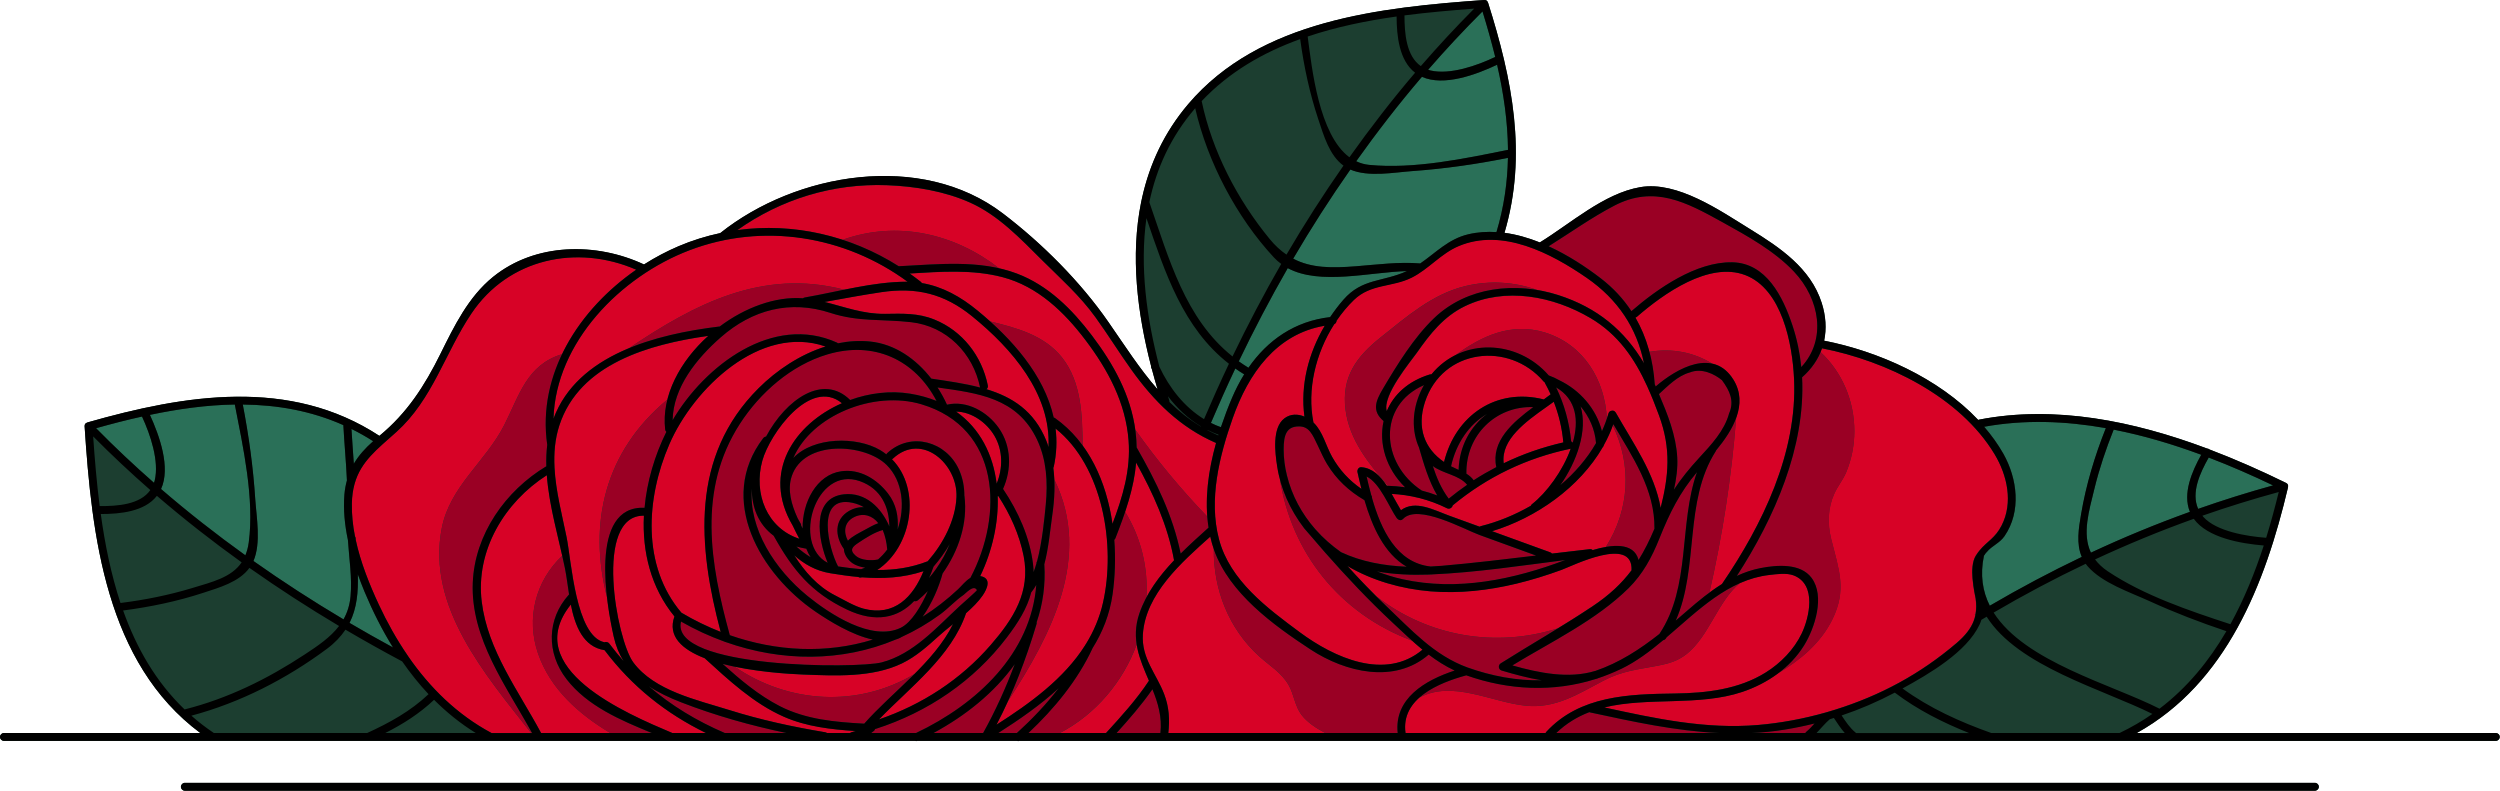
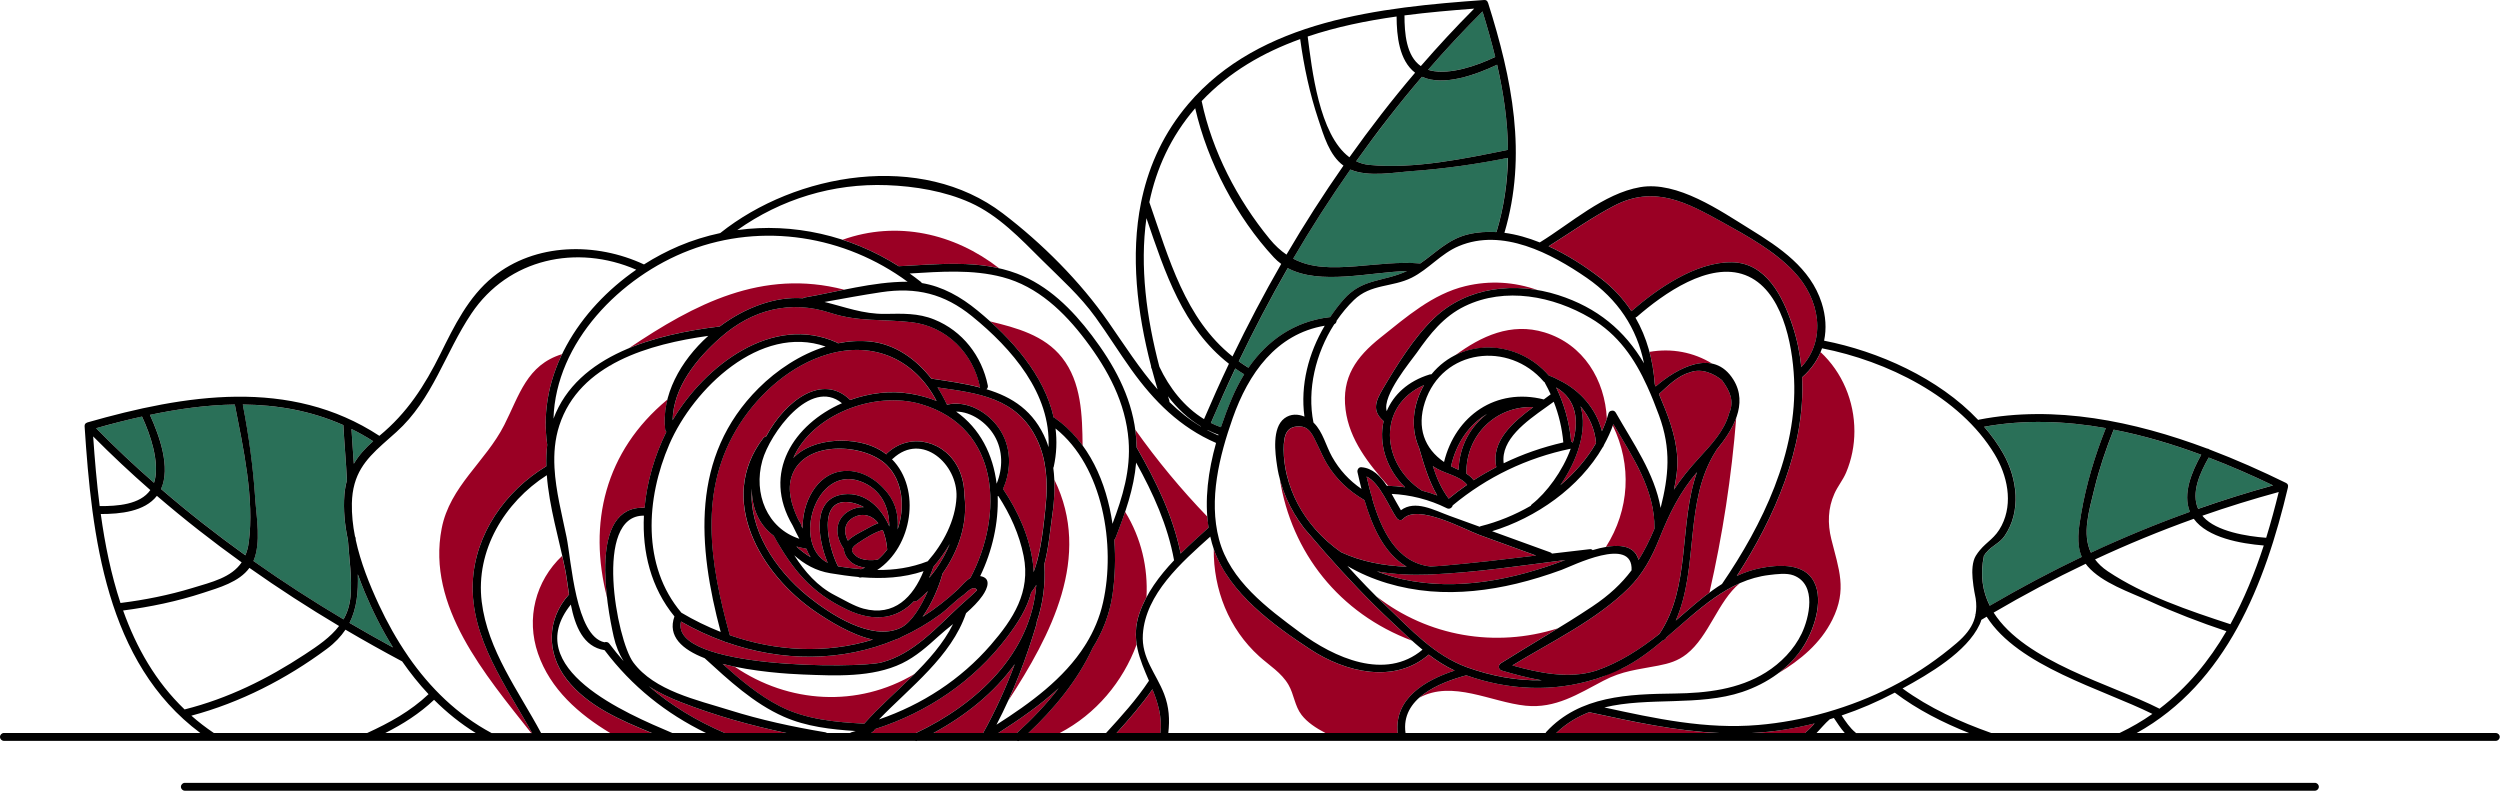
<svg xmlns="http://www.w3.org/2000/svg" height="150.5" preserveAspectRatio="xMidYMid meet" version="1.0" viewBox="0.0 -0.0 475.8 150.5" width="475.8" zoomAndPan="magnify">
  <g id="change1_1">
-     <path d="M475.75,140.26c0,0.41-0.34,0.75-0.75,0.75h-0.63h-0.63H194.02c-0.16,0.06-0.33,0.05-0.48,0h-18.93 c-0.16,0.05-0.31,0.05-0.45,0H2H1.38H0.75c-0.41,0-0.75-0.34-0.75-0.75s0.34-0.75,0.75-0.75h0.63H2h36.12 c-17.97-13.38-20.65-37.45-22.02-58.39c-0.02-0.38,0.2-0.61,0.48-0.68c0.03-0.01,0.04-0.03,0.07-0.04 c18.55-5.29,38.51-8.6,55.56,2.56c5.3-4.35,8.6-9.51,11.62-15.6c2.63-5.3,5.31-10.84,10.01-14.65c8.06-6.53,19.64-6.62,28.73-2.37 c2.14-1.36,4.37-2.54,6.64-3.5c2.57-1.09,5.21-1.9,7.87-2.47c14.42-11.5,38.25-15.58,53.78-3.75c7.45,5.67,14.75,12.98,20.09,20.67 c3.06,4.41,5.93,8.92,9.37,12.83c-0.38-1.28-0.75-2.56-1.09-3.86c-0.03-0.06-0.06-0.13-0.09-0.19c-0.06-0.13-0.07-0.26-0.06-0.38 c-2.66-10.26-3.93-21.05-1.91-31.12c0.07-0.33,0.14-0.65,0.21-0.98c1.42-6.33,4.17-12.36,8.77-17.77 C239.79,3.76,262.86,1.42,282.5,0c0.39-0.03,0.61,0.2,0.69,0.48c0.01,0.03,0.03,0.04,0.04,0.07c4.57,14.46,7.51,28.94,3.11,43.76 c2.27,0.3,4.54,0.95,6.73,1.83c5.85-3.58,12.18-9.32,19.11-10.52c7.07-1.22,15.24,4.51,20.94,8.01c5.63,3.47,11.47,7.38,13.59,14 c0.8,2.49,0.95,4.94,0.47,7.21c10.25,2,21.76,7.09,29.33,15.09c0.05-0.02,0.08-0.05,0.14-0.06c14.44-2.81,29.48,0.27,43.4,5.49 c0.18,0.01,0.35,0.07,0.49,0.19c5.03,1.91,9.92,4.09,14.57,6.37c0.35,0.17,0.43,0.48,0.35,0.77c0,0.03,0,0.05,0,0.08 c-4.34,18.34-11.7,37.25-28.79,46.74h67.09h0.63H475C475.42,139.51,475.75,139.84,475.75,140.26z M440.57,148.99h-0.63h-0.63H36.44 h-0.63h-0.63c-0.41,0-0.75,0.34-0.75,0.75s0.34,0.75,0.75,0.75h0.63h0.63h402.87h0.63h0.63c0.41,0,0.75-0.34,0.75-0.75 S440.98,148.99,440.57,148.99z" fill="#1C3E30" />
-   </g>
+     </g>
  <g id="change2_1">
    <path d="M272.26,13.41c-0.16-0.04-0.31-0.1-0.46-0.14c3.32-3.82,6.76-7.52,10.35-11.1c0.89,2.89,1.71,5.78,2.42,8.66 C281.13,12.49,275.96,14.28,272.26,13.41z M71.02,83.97c-1.36-0.87-2.74-1.65-4.13-2.34c0.13,2.21,0.3,4.42,0.45,6.62 C68.26,86.7,69.5,85.31,71.02,83.97z M68.1,109.3c0.1,3.35-0.16,6.45-1.58,9.25c2.73,1.61,5.5,3.17,8.28,4.68 c-2.09-3.37-3.88-6.94-5.41-10.59C68.93,111.55,68.5,110.43,68.1,109.3z M18.28,81.49c3.55,3.6,7.23,7.06,11.02,10.39 c0.05-0.15,0.11-0.29,0.14-0.45c0.88-3.64-0.81-8.71-2.42-12.16C24.09,79.93,21.17,80.68,18.28,81.49z M66.21,102.78 c-0.6-2.85-0.89-5.74-0.67-8.64c0.08-0.98,0.25-1.86,0.48-2.71c-0.15-3.51-0.49-7.01-0.68-10.52c-6.15-2.74-12.59-3.85-19.14-3.92 c1.14,5.96,1.97,11.95,2.37,18c0.22,3.43,1.14,8.32-0.34,11.78c5.56,3.93,11.28,7.63,17.14,11.11c0.71-1.25,1.18-2.68,1.34-4.39 C67.03,109.94,66.44,106.33,66.21,102.78z M28.53,78.95c1.84,4,3.98,10.03,2.12,14.11c5.16,4.45,10.52,8.65,16.05,12.62 c0.29-0.71,0.52-1.5,0.64-2.43c1.11-8.31-1.06-18.13-2.65-26.27C39.33,77.07,33.91,77.83,28.53,78.95z M396.08,97.85 c0.96-5.63,2.6-11.08,4.71-16.37c-7.72-1.37-15.53-1.65-23.15-0.26c1.38,1.61,2.62,3.31,3.65,5.13c2.67,4.75,3.46,10.98,0.22,15.69 c-0.94,1.37-2.4,1.81-3.4,3.06c-0.19,0.11-0.36,0.52-0.51,0.65c-0.77,3.67-0.26,6.8,1.11,9.53c5.73-3.36,11.57-6.46,17.51-9.29 C395.13,103.48,395.61,100.57,396.08,97.85z M418.94,86.55c-5.42-2-11.01-3.67-16.66-4.78c-1.47,3.67-2.73,7.41-3.67,11.26 c-1.02,4.21-2.37,8.57-0.66,12.15c6.16-2.87,12.43-5.46,18.84-7.77C415.36,93.94,417.16,89.74,418.94,86.55z M420.36,87.08 c-1.67,2.94-3.37,6.68-2.01,9.76c4.68-1.64,9.44-3.13,14.26-4.47C428.67,90.5,424.57,88.69,420.36,87.08z M245.09,51.03 c-3.33,5.8-6.44,11.72-9.32,17.74c0.59,0.42,1.2,0.83,1.85,1.22c3.62-5.22,8.79-8.87,15.55-9.64c0.77-1.15,1.61-2.26,2.52-3.3 c3.58-4.12,7.5-3.35,12.1-5.46C260.68,51.78,251.24,54.34,245.09,51.03z M270.62,14.62c-4.41,5.16-8.57,10.54-12.51,16.07 c0.75,0.36,1.56,0.6,2.44,0.69c8.53,0.85,18.14-1.18,26.45-2.86c-0.05-5.43-0.84-10.82-2.08-16.2 C280.94,14.21,274.78,16.49,270.62,14.62z M230.47,80.5c0.61,0.31,1.24,0.58,1.9,0.81c0.65-1.93,1.36-3.8,2.11-5.56 c0.67-1.58,1.44-3.09,2.32-4.5c-0.58-0.35-1.14-0.73-1.68-1.11C233.49,73.56,231.94,77.02,230.47,80.5z M256.99,32.27 c-3.85,5.5-7.48,11.16-10.88,16.96c3.48,1.83,7.37,1.8,11.92,1.45c4.09-0.31,8.15-0.87,12.26-0.54c2.97-2.03,5.35-4.65,9.15-5.55 c1.77-0.42,3.56-0.53,5.36-0.42c1.43-4.75,2.09-9.45,2.17-14.13c-6.01,1.2-12.06,2.08-18.18,2.51 C265.37,32.8,260.45,33.76,256.99,32.27z" fill="#2A7058" />
  </g>
  <g id="change3_1">
-     <path d="M270.73,123.65c-7.1,5.97-16.83,1.51-23.33-3.3c-6.2-4.59-13.33-9.86-15.4-17.72 c-1.99-7.57,0.08-15.83,2.61-23.03c2.99-8.51,8.29-16.05,17.52-17.61c-3.08,5.22-4.67,11.28-3.86,17.3 c-1.23-0.52-2.62-0.56-3.8,0.32c-2.41,1.81-1.78,6.62-1.4,9.09c0.12,0.81,0.3,1.61,0.5,2.4c2.23,14.06,11.32,25.65,25.19,30.84 C269.41,122.53,270.06,123.11,270.73,123.65z M105.34,79.68c2.46-6.62,7.97-10.77,14.39-13.42c12.47-8.4,25.37-15.17,40.94-11.13 c3.96-0.8,7.97-1.51,11.9-1.52c0.07,0,0.13,0.01,0.19,0.01c-11.93-8.77-27.54-11.33-41.52-6C118.09,52.63,105.77,65.15,105.34,79.68 z M295.04,105.12c0.15,0.05,0.25,0.14,0.33,0.24c2.4-0.29,4.8-0.58,7.2-0.85c0.24-0.03,0.42,0.05,0.54,0.18 c0.82-0.24,1.68-0.46,2.52-0.6c4.49-7.06,4.99-15.57,1.3-23.1c-0.47,1.28-1.03,2.52-1.69,3.71c-0.03,0.16-0.09,0.29-0.2,0.38 c-4.45,7.71-12.71,13.47-21.08,16.01C287.66,102.44,291.35,103.78,295.04,105.12z M315.74,79.05c-0.69-1.86-1.4-3.69-2.2-5.45 c-0.01-0.02-0.02-0.03-0.02-0.05c-2.39-5.25-5.51-9.88-10.81-13c-7.09-4.18-16.22-5.98-23.9-2.26c-4.04,1.96-6.63,5.27-9.15,8.87 c-1.15,1.65-6.6,8.11-5.72,11.11c1.29-3.09,3.99-5.69,8.2-6.99c0.11-0.04,0.22-0.04,0.32-0.03c1.29-1.57,2.81-2.74,4.46-3.58 c4.99-3.7,10.67-6.34,17.04-4.41c7.45,2.26,11.51,9.06,11.86,16.42c0.11-0.32,0.22-0.65,0.32-0.98c0.09-0.33,0.33-0.48,0.59-0.52 c0.28-0.07,0.58,0.01,0.77,0.32c0,0,0.01,0.01,0.01,0.01c0,0,0,0,0.01,0.01c3.34,5.88,7.38,11.55,8.55,18.16 C317.56,90.65,318.12,85.51,315.74,79.05z M134.11,125.27c-4.25-1.64-7.11-4.14-5.75-7.95c-4.48-5.46-6.16-12.29-5.81-19.18 c-9.63-0.14-5.19,23.66-2.02,27.93c4.01,5.41,12.13,7.14,18.25,9.06c6.02,1.89,12.09,3.2,18.3,4.24c0.13,0.02,0.23,0.07,0.31,0.14 h4.39c0.07-0.05,0.15-0.1,0.25-0.14c0.27-0.08,0.55-0.16,0.83-0.24c-4.67-0.3-9.39-0.84-13.69-2.73 C143.45,133.88,138.68,129.44,134.11,125.27z M174.04,128.28c2.91-2.91,5.6-5.99,7.35-9.5c-0.99,0.81-1.96,1.59-2.78,2.33 c-2.13,1.93-4.31,3.87-6.92,5.14c-5.68,2.75-12.78,2.37-18.9,2.13c-2.28-0.09-7.74-0.41-12.96-1.49 C150.1,133.89,163.23,134.71,174.04,128.28z M206.53,122.82c0.02-0.05,0.05-0.09,0.07-0.13c0.03-0.06,0.07-0.09,0.1-0.14 c1.46-2.38,2.59-4.98,3.24-7.88c2.44-10.81,0.01-25.89-9.04-33.11c0.29,2.33,0.21,4.76-0.34,7.27c-0.02,0.09-0.06,0.15-0.09,0.21 c0.1,0.75,0.16,1.5,0.2,2.26c7.2,14.65-0.62,29.55-8.79,42.07c-0.7,1.54-1.43,3.06-2.22,4.57 C196.06,133.85,202.52,129.17,206.53,122.82z M102.4,124.37c-2.3-6.65-0.5-13.8,4.6-18.59c-1.12-4.93-2.55-10.18-2.93-15.34 c-8.05,5.15-13.58,14.33-12.39,24.08c1.13,9.24,7.02,16.98,11.3,24.99h13.18C110.17,135.91,104.75,131.16,102.4,124.37z M84.06,100.58c1.55-8.03,8.36-12.7,11.91-19.69c2.89-5.69,4.28-11.43,11-13.49c3.07-6.4,8.16-11.96,14.11-16.08 c-11.28-4.91-24.33-2.14-31.36,8.33c-5.04,7.5-7.38,16.35-14.29,22.56c-3.64,3.27-6.74,5.57-7.94,9.82 c-0.01,0.04-0.02,0.07-0.03,0.11c-0.29,1.08-0.47,2.28-0.5,3.66c-0.04,2.1,0.18,4.2,0.59,6.27c0.07,0.1,0.12,0.22,0.13,0.37 c0.01,0.11,0.01,0.22,0.02,0.32c0.92,4.27,2.59,8.42,4.39,12.3c1.58,3.39,3.41,6.67,5.52,9.74c0.04,0.06,0.08,0.11,0.11,0.17 c4.12,5.95,9.31,11.06,15.82,14.53h7.54C92.34,128.4,81.18,115.42,84.06,100.58z M115.05,123.74c-4.06-0.64-5.6-4.57-6.42-8.68 c-9.73,12.15,10.56,20.74,19.33,24.45h6.4C126.7,135.76,120.27,130.66,115.05,123.74z M262,113.53c9.78,7.59,22.58,9.82,34.47,6.06 c2.22-1.36,4.42-2.74,6.58-4.18c3.21-2.14,5.56-4.34,7.46-6.88c0.32-6.68-11.35-0.79-13.32-0.08c-2.82,1.03-5.7,1.93-8.62,2.63 c-5.35,1.28-10.89,1.91-16.38,1.45c-5.52-0.47-11.01-2.03-15.76-4.82C258.24,109.71,260.1,111.64,262,113.53z M325.87,69.21 c1.52,0.32,2.92,1.25,4.04,3.06c1.48,2.39,1.39,4.87,0.52,7.25c-0.88,11.21-2.58,22.31-5.1,33.27c0.78-0.58,1.58-1.14,2.4-1.65 c0,0,0-0.01,0-0.01c7.7-11.27,14.36-25.02,13.71-39c-0.31-6.72-2.31-17.12-9.3-19.78c-6.88-2.61-15.52,3.53-20.62,7.95 c-0.09,0.07-0.18,0.12-0.27,0.15c1.17,2.02,2.04,4.21,2.66,6.51C318.16,66.23,322.32,67.03,325.87,69.21z M249.97,80.42 c0.02,0.02,0.05,0.04,0.07,0.06c1.71,1.67,2.31,4.38,3.46,6.43c1.43,2.55,3.29,4.53,5.6,6.13c-0.28-1.09-0.52-2.16-0.75-3.18 c-0.1-0.44,0.21-0.99,0.72-0.95c2.14,0.16,3.63,1.68,4.86,3.53c0,0,0,0,0.01,0c0.08,0,0.17,0.01,0.25,0.01 c-3.72-4.18-7.4-8.78-8.12-14.49c-0.78-6.16,2.03-10.03,6.65-13.72c4.94-3.93,9.89-8.29,16.17-9.8c4.63-1.11,9.32-0.81,13.7,0.75 c1.34,0.23,2.66,0.54,3.95,0.95c7.46,2.39,12.65,6.75,16.33,12.99c-1.36-6.7-4.97-12.17-10.89-16.26 c-6.81-4.7-16.07-9.54-24.37-6.07c-3.4,1.42-5.7,4.38-8.96,6.01c-3.72,1.86-7.78,1.14-11.01,4.26c-1.21,1.17-2.31,2.49-3.28,3.92 c-0.02,0.28-0.17,0.56-0.46,0.69C250.38,67.23,248.71,74.18,249.97,80.42z M160.36,45.64c10.35-3.7,21.25-1.23,29.8,5.43 c1.15,0.26,2.29,0.59,3.4,1.01c5.93,2.24,10.49,6.8,14.25,11.77c4.06,5.36,7.33,11.22,8.26,17.94c4.15,5.87,8.73,11.37,13.7,16.54 c-0.36-4.62,0.38-9.44,1.67-14.01c-6.85-2.96-11.82-7.93-16.13-13.96c-2.34-3.27-4.45-6.69-6.8-9.94 c-2.98-4.13-6.59-7.33-10.19-10.9c-4.12-4.09-8.28-8.51-13.65-10.93c-4.89-2.2-10.54-3.13-15.86-3.33 c-10.3-0.38-20.16,2.65-28.48,8.55C147.07,42.87,153.91,43.54,160.36,45.64z M202.13,68.04c3.71,4.7,3.87,11.04,3.92,16.75 c3.1,4.25,4.9,9.5,5.68,14.91c1.94-5.13,3.5-10.26,3.06-15.87c-0.56-7.18-3.91-13.42-8.18-19.07c-4.05-5.37-9.11-10.24-15.79-12 c-5.74-1.51-11.8-1.04-17.69-0.7c0.72,0.51,1.42,1.03,2.11,1.58c0.09,0.07,0.16,0.15,0.2,0.24c3.96,0.66,7.41,2.61,10.61,5.24 c0.8,0.66,1.6,1.34,2.38,2.05C193.45,62.38,198.78,63.81,202.13,68.04z M379.62,86.46c-6.63-11.01-20.61-17.78-32.85-20.17 c-0.08,0.24-0.2,0.47-0.3,0.7c4.16,3.87,6.46,9.37,6.45,15.08c0,2.68-0.53,5.37-1.57,7.84c-0.61,1.44-1.63,2.65-2.26,4.05 c-1.23,2.72-1.31,5.7-0.59,8.61c1.43,5.78,3.07,9.6,0.19,15.38c-2.24,4.49-6.07,7.67-10.29,10.19c-2.06,1.54-4.39,2.73-6.83,3.54 c-8.23,2.76-17.92,0.92-26.25,2.95c9.67,2.1,19.31,4.2,29.28,3.34c4.25-0.37,8.6-1.17,12.88-2.38c0.07-0.02,0.14-0.04,0.21-0.06 c0.43-0.12,0.86-0.26,1.29-0.39c0.08-0.03,0.15-0.06,0.24-0.07c8.62-2.7,16.21-6.78,23.14-12.69c1.66-1.42,2.71-2.77,3.26-4.22 c0.15-0.4,0.26-0.81,0.34-1.23c-0.07,0.03-0.14,0.05-0.21,0.08c0.07-0.04,0.14-0.08,0.21-0.13c0.17-0.92,0.18-1.9,0.02-2.98 c-0.06-0.4-0.41-1.77-0.59-3.85c-0.12-1.38-0.08-3.16,0.63-4.31c0.01-0.01,0.01-0.02,0.02-0.03c0,0,0.01-0.01,0.01-0.01 c0.23-0.37,0.47-0.69,0.71-0.98c1.43-1.73,2.94-2.3,4.17-4.72C383.18,95.65,382.02,90.45,379.62,86.46z M201.72,139.51h8.77 c2.89-3.16,5.81-6.36,8.17-9.95c0,0,0,0,0,0c-0.96-2.25-1.95-4.48-2.33-6.87C213.72,129.74,208.6,135.91,201.72,139.51z M223.44,106.64c-1.21-6.68-3.97-12.72-7.22-18.6c-0.27,3.21-1.06,6.28-2.09,9.37c3.11,5.06,4.37,10.7,4.07,16.25 C219.57,111.1,221.41,108.79,223.44,106.64z M336.07,127.97c2.85-1.78,5.37-4.37,6.83-7.41c1.39-2.9,2.99-9.32-1.54-11.06 c-1.33-0.51-3.25-0.24-4.62-0.08c-2.01,0.23-3.88,0.79-5.65,1.58c-4.16,3.45-5.85,10.12-10.1,13.48c-1.66,1.31-3.35,1.8-5.4,2.2 c-3.93,0.77-6.8,0.97-10.43,2.87c-4.84,2.54-9.13,5.35-14.81,4.76c-6.55-0.67-13.94-4.95-20.25-1.52c-1.86,1.67-3.01,3.85-2.6,6.72 h26.66c0.03-0.08,0.07-0.16,0.14-0.23c6.36-6.9,15.69-7.18,24.47-7.29C324.73,131.9,330.9,131.21,336.07,127.97z M247.72,136.08 c-1.3-1.69-1.44-3.92-2.49-5.73c-1.34-2.32-3.66-3.7-5.59-5.44c-5.78-5.25-8.71-12.69-8.64-20.41c-0.27-0.77-0.48-1.56-0.66-2.36 c-5.45,4.88-12.33,10.91-12.83,18.6c-0.29,4.53,2.54,7.44,4.04,11.34c0.96,2.48,1.09,4.88,0.8,7.44h29.9 C250.44,138.57,248.8,137.47,247.72,136.08z M126.97,76.08c0.02-0.01,0.03-0.02,0.05-0.03c1.13-4.48,4.02-8.75,7.79-12.13 c-6.05,0.85-12.77,2.35-18.26,5.43c-0.08,0.06-0.17,0.12-0.25,0.17c-0.06,0.04-0.12,0.06-0.18,0.06c-4.4,2.56-7.96,6.19-9.66,11.4 c-0.85,2.61-1.06,5.3-0.92,8.01c0,0.01,0,0.02,0,0.02c0.24,4.45,1.42,8.95,2.3,13.22c0.92,4.48,1.74,18.86,7.21,20.01 c0.31-0.11,0.69-0.07,0.93,0.26c0.87,1.17,1.78,2.27,2.72,3.34c-0.84-1.34-1.49-2.88-1.89-4.67c-0.38-1.68-0.92-4.4-1.27-7.42 C111.87,99.61,115.12,85.91,126.97,76.08z M286.19,88.17c3.58-1.74,7.37-3.06,11.35-3.97c-0.24-2.69-0.85-5.27-1.82-7.74 c-0.46,0.34-0.96,0.7-1.49,1.07c0,0,0,0-0.01,0C290.45,80.21,285.6,83.66,286.19,88.17z M270.03,94.76 c-1.69-0.42-3.42-0.68-5.15-0.77c0.62,1.08,1.18,2.18,1.76,3.11c2.73-2.03,6.28-0.02,9.26,1.06c1.91,0.69,3.82,1.39,5.73,2.08 c0.07-0.05,0.14-0.09,0.24-0.12c3.21-0.8,6.45-2.12,9.49-3.87c0.04-0.1,0.1-0.21,0.22-0.3c2.75-2.15,5.86-6.31,7.38-10.57 c-0.01,0-0.01,0.01-0.02,0.01c-8.36,1.75-15.87,5.35-22.44,10.78c-0.1,0.43-0.59,0.81-1.11,0.55c-0.03-0.01-0.05-0.02-0.08-0.04 c-0.01,0-0.02-0.01-0.02-0.01c-1.59-0.79-3.28-1.41-5.01-1.86C270.19,94.81,270.11,94.78,270.03,94.76z M169.95,87.27 c-0.06,0.06-0.13,0.09-0.2,0.12c5.64,5.71,3.87,16.69-2.79,21.09c3.22,0.03,6.39-0.41,9.61-1.66c2.91-3.3,5.28-7.77,5.47-12.22 C182.3,88.37,175.49,82.16,169.95,87.27z M189.69,92.07c1.2-2.94,1.22-6.33-0.43-9.14c-1.48-2.51-4.35-4.56-7.29-4.59 C186.55,81.56,189,86.54,189.69,92.07z M294,72.78c-0.07-0.04-0.13-0.08-0.19-0.15c-6.62-7.75-19.32-6.3-22.63,3.93 c-1.57,4.86-0.07,8.82,3.65,11.37c2.17-8.83,9.9-14.2,18.99-11.91c0.45-0.33,0.89-0.65,1.3-0.97c-0.33-0.72-0.68-1.43-1.07-2.13 C294.02,72.87,294.01,72.83,294,72.78z M157.13,65.94c-12.43-4.32-25.16,8.01-29.74,18.6c-4.46,10.32-5.27,23.15,2.3,32.06 c2.4,1.43,4.91,2.65,7.48,3.66c-4.35-16.32-5.8-33.42,7.22-46.39C147.84,70.43,152.31,67.45,157.13,65.94z M145.09,87.66 c-1.75,6.28,0.9,12.89,7.04,14.88c-0.42-0.8-0.85-1.64-1.26-2.51c-5.98-10.1,0.3-19.31,9.38-23.29 C154.24,71.79,146.51,82.55,145.09,87.66z M158.92,113.31c1.6,0.82,3.69,2.07,5.38,2.52c5.91,1.59,9.48-2.24,11.46-7.13 c-3.89,1.28-7.77,1.48-11.73,1.17c-0.02,0.01-0.04,0.02-0.07,0.02c-0.24,0.07-0.44,0.03-0.6-0.08c-1.76-0.16-3.53-0.41-5.33-0.71 c-2.8-0.46-4.95-1.73-6.89-3.41C153.15,108.79,155.54,111.58,158.92,113.31z M194.82,105.81c-0.82-4.12-2.56-7.91-4.82-11.41 c-0.04,0.01-0.08,0.03-0.12,0.03c0.17,5.07-1.03,10.43-3.33,15.21c2.2,0.36,1.41,2.34,0.44,3.73c-0.8,1.15-1.92,2.26-3.13,3.33 c-2.82,8.27-10.56,13.99-16.58,20.22c8.21-2.81,15.55-7.57,21.26-14.16C192.84,117.8,196.18,112.67,194.82,105.81z M199.12,83.85 c0.17,0.41,0.3,0.82,0.44,1.24c0.49-10.13-6.94-18.74-14.56-24.92c-5.29-4.29-10.59-5.57-17.28-4.57c-3.61,0.54-7.2,1.21-10.79,1.86 c3.81,0.93,7.35,2.33,11.56,2.27c3.27-0.05,6.23-0.18,9.33,1.07c5.37,2.17,9.05,6.95,10.19,12.55c0.06,0.31-0.06,0.56-0.25,0.72 C192.62,75.56,196.8,78.16,199.12,83.85z" fill="#D70226" />
-   </g>
+     </g>
  <g id="change4_1">
    <path d="M243.56,91.1c0.46,1.77,1.1,3.48,1.92,5.1c0.76,1.5,1.65,2.93,2.67,4.27c0.04,0.05,0.09,0.11,0.13,0.16 c0.01,0.01,0.01,0.01,0.01,0.02c0.03,0.04,0.07,0.08,0.1,0.11c0.53,0.63,1.08,1.25,1.62,1.87c0.66,0.77,1.32,1.54,1.99,2.31 c0.04,0.05,0.08,0.1,0.13,0.15c4.11,4.67,8.37,9.19,12.94,13.45c0.72,0.67,1.42,1.32,2.11,1.96c0.53,0.49,1.05,0.97,1.58,1.44 C254.88,116.75,245.79,105.16,243.56,91.1z M266.11,98.86c-0.03-0.02-0.06-0.04-0.09-0.07c-0.01-0.01-0.03-0.03-0.04-0.04 c-0.05-0.04-0.1-0.07-0.14-0.13c-1.4-1.98-3.21-6.72-5.75-7.92c0.26,1.14,0.55,2.34,0.89,3.57c0.12,0.15,0.17,0.33,0.14,0.51 c1.71,6.01,4.67,12.35,11.17,13.05c0.73-0.04,1.45-0.08,2.17-0.14c5.97-0.52,11.93-1.23,17.89-1.95c-3.58-1.3-7.17-2.6-10.75-3.91 c-2.97-1.08-11.8-6.04-14.58-3.05C266.73,99.08,266.37,99.04,266.11,98.86z M115.19,108.06c0.04-6.09,1.65-11.68,7.49-11.42 c0.46-5.01,1.94-9.99,4.15-14.45c-0.12-0.12-0.21-0.26-0.23-0.46c-0.17-1.5-0.1-3,0.17-4.49c0.07-0.4,0.16-0.8,0.26-1.19 c-0.02,0.01-0.03,0.01-0.05,0.03c-11.85,9.83-15.1,23.53-11.44,37.68C115.31,111.92,115.18,109.96,115.19,108.06z M116.54,69.35 c-0.14,0.08-0.29,0.15-0.43,0.24c0.06,0,0.12-0.02,0.18-0.06C116.37,69.46,116.46,69.4,116.54,69.35z M189.58,62.22 c5.1,4.82,9.49,10.64,10.95,17.26c0.09,0.02,0.18,0.05,0.27,0.12c1.71,1.21,3.19,2.64,4.48,4.22c0.26,0.32,0.52,0.65,0.76,0.98 c-0.06-5.71-0.21-12.06-3.92-16.75c-3.35-4.24-8.67-5.67-13.69-6.88C188.82,61.51,189.21,61.86,189.58,62.22z M229.77,98.32 c-4.98-5.17-9.55-10.68-13.7-16.54c0.02,0.11,0.04,0.23,0.05,0.34c0.05,0.38,0.08,0.76,0.11,1.14c0.05,0.65,0.09,1.29,0.1,1.92 c0.01,0.02,0.03,0.02,0.04,0.04c3.65,6.38,6.87,12.92,8.34,20.14c1.74-1.73,3.57-3.36,5.31-4.94c-0.04-0.29-0.07-0.58-0.1-0.87 C229.86,99.14,229.8,98.73,229.77,98.32z M216.17,120.83c-0.02-1.3,0.18-2.66,0.67-4.11c0.13-0.37,0.28-0.74,0.43-1.11 c0.28-0.67,0.59-1.32,0.93-1.96c0.3-5.55-0.96-11.2-4.07-16.25c-0.1,0.31-0.21,0.61-0.32,0.92c-0.48,1.36-0.99,2.72-1.53,4.11 c-0.05,0.13-0.13,0.23-0.22,0.3c0.27,3.53,0.15,7.06-0.32,10.34c-0.55,3.86-1.92,7.26-3.84,10.32c-0.01,0.01,0,0.03-0.01,0.04 c-2.84,6.1-7.27,11.46-12.17,16.07h4.29h1.69c6.89-3.6,12.01-9.76,14.61-16.82C216.23,122.08,216.18,121.46,216.17,120.83z M191.88,133.37c8.16-12.52,15.99-27.42,8.79-42.07c0.03,0.61,0.02,1.21,0.01,1.82c-0.03,1.66-0.17,3.33-0.41,4.97 c-0.4,2.77-0.68,6.21-1.51,9.31c0.25,3.94-0.29,7.62-1.46,11.03c0.02,0.1,0.02,0.22-0.02,0.35c-1.06,3.54-2.25,7-3.61,10.39 C193.1,130.57,192.51,131.98,191.88,133.37z M351.36,89.92c1.04-2.47,1.57-5.16,1.57-7.84c0-5.72-2.29-11.21-6.45-15.08 c-0.1,0.25-0.19,0.5-0.31,0.74c-0.74,1.48-1.8,2.86-3.19,4.08c0.67,13.28-5.28,26.77-12.42,37.8c1.44-0.67,2.95-1.19,4.55-1.5 c3.07-0.59,7.58-0.97,9.69,1.89c2.58,3.5,0.59,9.53-1.41,12.78c-0.45,0.74-0.97,1.42-1.51,2.08c-1.02,1.23-2.17,2.33-3.45,3.28 c4.22-2.53,8.05-5.7,10.29-10.19c2.88-5.78,1.24-9.6-0.19-15.38c-0.72-2.91-0.64-5.88,0.59-8.61 C349.73,92.57,350.75,91.37,351.36,89.92z M313.92,66.97c0.06,0.24,0.13,0.48,0.19,0.73c0.42,1.75,0.7,3.57,0.82,5.45 c0.06,0.14,0.12,0.27,0.18,0.41c2.38-2.06,5.78-4.26,8.95-4.47c0.62-0.04,1.22,0,1.81,0.12C322.32,67.03,318.16,66.23,313.92,66.97z M263.78,115.29c0.46,0.43,0.91,0.87,1.36,1.31c4.28,4.15,8.38,8.33,14.13,10.42c4.62,1.65,9.38,2.54,14.16,2.45 c-2.63-0.44-5.22-1.14-7.63-1.86c-0.63-0.19-0.73-1.03-0.18-1.37c2.82-1.78,5.68-3.49,8.53-5.22c0.78-0.47,1.55-0.95,2.32-1.43 c-11.9,3.76-24.69,1.53-34.47-6.06C262.59,114.12,263.17,114.72,263.78,115.29z M306.61,103.96c2.45-0.25,4.63,0.26,5.25,2.62 c1.12-1.79,2.09-3.75,3.03-5.96c0.07-6.21-2.88-11.56-5.98-16.78c-0.62-1.04-1.25-2.08-1.86-3.12c-0.03,0.09-0.08,0.18-0.11,0.27 c3.69,7.52,3.19,16.04-1.3,23.1C305.96,104.04,306.29,103.99,306.61,103.96z M276.91,67.66c0.88-0.45,1.8-0.8,2.74-1.04 c5.26-1.38,11.19,0.34,15.11,4.84c0.72,0.26,1.38,0.56,1.97,0.9c3.98,1.91,7.08,5.44,8.15,9.72c0.06-0.14,0.12-0.29,0.18-0.43 c0.28-0.65,0.52-1.3,0.75-1.97c-0.35-7.35-4.41-14.15-11.86-16.42C287.58,61.32,281.9,63.97,276.91,67.66z M264.2,92.46 c0.35,0.01,0.7,0.03,1.05,0.05c0.73,0.05,1.45,0.12,2.17,0.22c-3.62-3.52-5.05-8.34-4.09-12.6c-2.26-1.91-1.55-3.76-0.15-6.12 c2.67-4.52,5.93-9.82,9.76-13.47c4.19-4,9.69-5.75,15.28-5.72c1.47,0.01,2.94,0.14,4.39,0.38c-4.38-1.56-9.07-1.86-13.7-0.75 c-6.28,1.51-11.23,5.87-16.17,9.8c-4.62,3.68-7.43,7.56-6.65,13.72C256.81,83.68,260.48,88.29,264.2,92.46z M175.36,76.93 c-9.09-2.71-20.9,2.15-24.37,10.23c3.81-4.04,12.06-4.15,16.54-1.5c0.42,0.25,0.8,0.52,1.17,0.81c0.04-0.09,0.1-0.18,0.19-0.26 c4.48-4.13,11.24-2.2,13.65,3.21c0.71,1.58,1.01,3.24,1,4.91c0.01,0.02,0.02,0.04,0.02,0.07c0.65,5.18-1.13,10.44-4.16,14.74 c-0.67,2.49-1.99,5.66-3.81,8.24c2.41-1.52,4.67-3.27,6.75-5.23c0.72-0.67,1.45-1.64,2.36-2.18C191.02,98,190.45,81.44,175.36,76.93 z M310.5,59.22c4.95-4.29,12.31-9.43,19.19-9.3c6.47,0.12,9.64,6.55,11.44,11.96c0.88,2.63,1.43,5.31,1.7,7.99 c4.88-5.27,3.5-12.97-1.36-18.14c-3.72-3.95-8.91-6.82-13.62-9.43c-6.89-3.81-13.01-7.15-20.67-3.13c-4.3,2.25-8.31,5.12-12.43,7.7 c3.62,1.66,7.02,3.88,9.91,6.09C307.03,54.79,308.96,56.89,310.5,59.22z M324.42,113.48c0.3-0.24,0.61-0.46,0.92-0.69 c2.51-10.97,4.21-22.06,5.1-33.27c-0.25,0.67-0.55,1.33-0.91,1.99c-0.81,1.49-1.85,2.92-2.93,4.22c-0.02,0.04-0.02,0.07-0.04,0.11 c-6.13,9.58-3.16,22.14-7.64,32.27c0.75-0.64,1.49-1.28,2.24-1.93C322.22,115.26,323.3,114.35,324.42,113.48z M180.76,103.52 c-0.91,1.58-1.97,3.04-3.09,4.31c-0.26,0.76-0.55,1.48-0.86,2.17c0.45-0.53,0.88-1.08,1.29-1.65c0.02-0.03,0.05-0.06,0.07-0.1 C179.21,106.78,180.09,105.19,180.76,103.52z M161.37,102.91c0.85-0.86,2.12-1.47,3.11-2.01c0.82-0.44,1.74-0.99,2.68-1.33 c-1.07-1.41-2.82-2.03-4.58-1.17C160.64,99.35,160.49,101.27,161.37,102.91z M159.51,107.8c1.48,0.22,2.94,0.41,4.39,0.53 c0.26-0.09,0.52-0.19,0.77-0.3c-0.9-0.12-1.77-0.39-2.43-0.85c-0.8-0.55-1.6-1.66-1.62-2.7c-1.72-2.41-1.88-5.6,1.01-7.26 c0.91-0.52,1.86-0.73,2.79-0.69c-0.66-0.38-1.39-0.67-2.2-0.84C155.15,94.2,157.71,104.46,159.51,107.8z M196.6,107.4 c0.06,0.51,0.09,1.01,0.1,1.49c0.2-0.52,0.38-1.06,0.54-1.63c0-0.01,0-0.01,0-0.02c-0.01-0.18,0.04-0.32,0.12-0.43 c0.99-3.69,1.4-8.14,1.66-10.84c0.4-4.19,0.16-8.45-1.66-12.3c-3.79-8.03-11.34-8.86-18.95-9.94c0.69,1.06,1.29,2.16,1.8,3.28 c3.78-0.87,7.7,1.34,9.87,4.45c2.41,3.45,2.47,7.85,0.8,11.58C193.77,97.34,195.98,102.22,196.6,107.4z M171.05,50.67 c5.73-0.28,11.73-0.9,17.45,0.06c0.56,0.09,1.11,0.2,1.66,0.33c-8.55-6.65-19.45-9.13-29.8-5.43c0.39,0.13,0.79,0.26,1.18,0.4 C164.85,47.22,168.04,48.76,171.05,50.67z M303.59,127.7c0.01,0,0.02,0,0.03,0c4.6-1.58,8.49-4.11,12.19-7.04 c6.04-9.03,3.66-20.87,7.15-30.79c-3.29,3.88-5.22,7.78-7.17,12.66c-1.4,3.52-3.11,6.71-5.83,9.4 c-6.19,6.13-14.68,10.18-22.14,14.72C292.89,128.08,298.56,129.24,303.59,127.7z M123.49,130.61c4.26,3.68,9.1,6.6,14.46,8.9h11.75 c-6.83-1.43-13.56-3.32-20.08-5.85C127.39,132.79,125.32,131.81,123.49,130.61z M189.99,139.51h3.54c2.87-2.59,5.58-5.44,7.96-8.53 C197.99,134.2,193.97,136.97,189.99,139.51z M250.29,100.67c0.03,0.03,0.05,0.06,0.08,0.09c1.43,1.63,3.08,3.07,4.86,4.33 c3.84,1.8,8.18,2.59,12.5,2.77c-4.28-2.49-6.56-7.63-8.03-12.66c-2.96-1.74-5.33-3.93-7.12-6.88c-0.67-1.1-1.18-2.27-1.72-3.43 c-1.08-2.28-1.7-3.76-3.68-3.73c-2.29,0.03-2.87,1.57-2.86,4.43c0,1.65,0.22,3.29,0.62,4.89C245.89,94.38,247.77,97.8,250.29,100.67 z M172.08,130.19c0.66-0.63,1.31-1.27,1.96-1.91c-10.81,6.43-23.94,5.62-34.21-1.39c-0.62-0.13-1.24-0.27-1.85-0.42 c-0.15-0.04-0.31-0.07-0.46-0.11c3.36,3.03,6.87,5.98,10.88,8.04c4.97,2.55,10.57,3.03,16.07,3.34 C166.74,135.18,169.44,132.73,172.08,130.19z M197.23,111.3c-0.27,0.48-0.57,0.94-0.91,1.36c-0.02,0.02-0.03,0.02-0.05,0.04 c-0.78,3.09-2.52,5.82-4.64,8.6c-6.31,8.31-15.09,14.25-24.99,17.42c-0.04,0.01-0.07,0-0.1,0.01c-0.03,0.12-0.09,0.24-0.2,0.35 c-0.18,0.16-0.36,0.29-0.54,0.42h8.54C185.97,133.98,196.23,124.38,197.23,111.3z M177.65,139.51h9.46 c2.35-4.24,4.33-8.61,6.02-13.11C189.25,131.83,183.72,136.24,177.65,139.51z M107.81,129.26c-3.84-4.98-3.77-11.4,0.42-16.06 c0.02-0.02,0.04-0.03,0.06-0.05c-0.29-1.83-0.5-3.6-0.79-5.01c-0.1-0.49-0.21-0.99-0.32-1.49c-0.06-0.29-0.12-0.57-0.19-0.86 c-5.09,4.79-6.9,11.94-4.6,18.59c2.35,6.8,7.77,11.55,13.76,15.14h1.47h6.43C118.1,137.07,111.76,134.37,107.81,129.26z M89.98,110.89c0.38-9.24,6.23-17.5,14-22.16c-0.04-1.37,0.01-2.73,0.17-4.08c-0.83-5.73,0.15-11.26,2.38-16.29 c0.14-0.32,0.29-0.64,0.44-0.96c-6.72,2.06-8.11,7.8-11,13.49c-3.55,6.99-10.36,11.66-11.91,19.69 c-2.87,14.84,8.28,27.82,17.04,38.93h0.17c-0.62-1.14-1.28-2.28-1.95-3.43C94.75,128.24,89.6,120.15,89.98,110.89z M291.81,77.48 c-7.08-0.26-12.85,5.31-12.73,12.64c0,0.01-0.01,0.02-0.01,0.03c0.53,0.32,0.99,0.7,1.4,1.25c1.4-0.91,2.84-1.73,4.31-2.5 C283.73,83.99,287.87,80.4,291.81,77.48z M323.41,87.12c2.28-2.47,4.77-5.1,5.68-8.43c1.06-2.39,0.12-4.31-1.35-6.33 c-1.37-1.12-3.8-2.41-6.15-1.47c-2.31,0.64-4.13,2.55-5.85,4.11c0,0,0,0,0,0c1.63,3.85,3.25,7.87,3.48,12.06 c0.11,2.06-0.18,4.11-0.63,6.13C319.96,91.08,321.56,89.13,323.41,87.12z M167.1,106.48c0.65-0.56,1.24-1.2,1.76-1.9 c0-0.03-0.02-0.05-0.02-0.07c-0.09-1.23-0.37-2.48-0.84-3.64c-1.62,0.44-3.29,1.54-4.62,2.42c-1.09,0.72-1.86,1.35-0.49,2.52 C163.9,106.66,165.85,106.75,167.1,106.48z M136.84,62.15c0.04,0,0.07,0.01,0.1,0.01c4.82-3.62,10.63-5.79,15.88-5.39 c0.08-0.07,0.19-0.13,0.32-0.15c1.89-0.33,3.82-0.73,5.76-1.13c0.58-0.12,1.16-0.24,1.75-0.36c-15.56-4.04-28.47,2.73-40.94,11.13 c1.01-0.42,2.05-0.8,3.1-1.15C127.46,63.57,132.37,62.7,136.84,62.15z M275.71,94.9c1.14-0.93,2.32-1.81,3.51-2.64 c-1.54-1.9-4.58-2.09-6.55-3.58C273.41,90.9,274.32,93.04,275.71,94.9z M276.16,88.74c0.34,0.18,0.69,0.35,1.06,0.51 c0.13,0.06,0.26,0.11,0.38,0.17c0.14-4.47,2.23-8.25,5.42-10.65C279.62,80.77,277.15,84.31,276.16,88.74z M296.16,73.73 C296.16,73.73,296.16,73.73,296.16,73.73c1.57,3.24,2.52,6.67,2.86,10.28c0.12,0.06,0.23,0.14,0.31,0.25 C300.52,80.11,300.06,76.02,296.16,73.73z M303.75,84.33c-0.2-2.63-1.29-5.04-2.95-7c1.41,4.58-0.71,10.52-3.86,15.01 C299.67,90.04,302.02,87.34,303.75,84.33z M270.59,93.37c1,0.26,1.98,0.57,2.94,0.93c-1.65-2.81-2.56-6.01-3.48-9.15 c-0.15-0.34-0.28-0.68-0.4-1.03c-1.17-3.62-0.51-7.58,1.36-10.83C262.14,77.15,262.73,88.2,270.59,93.37z M266.93,110.24 c10.45,2.32,21.15,0.06,31-3.66c-8.43,1.07-16.93,2.37-25.37,2.73c-0.07,0.01-0.13,0.03-0.22,0.02c-0.02,0-0.04-0.01-0.05-0.01 c-0.13,0.01-0.26,0.02-0.39,0.02c-3.22,0.12-6.58-0.02-9.84-0.6C263.64,109.36,265.27,109.87,266.93,110.24z M167.78,126.07 c6.07-1.59,10.44-6.64,14.89-10.75c0.36-0.33,3.31-2.9,3.25-3.01c-0.61-1.15-2.17,0.66-2.54,0.91c-1.58,1.08-2.91,2.58-4.47,3.72 c-2.35,1.71-4.8,3.14-7.33,4.29c-0.06,0.03-0.12,0.07-0.18,0.11c-0.3,0.16-0.62,0.28-0.94,0.38c-10.29,4.32-21.75,4.23-32.32,0.49 c-0.1-0.01-0.19-0.05-0.28-0.1c-2.83-1.02-5.6-2.29-8.26-3.82C127.41,127.31,163.27,127.26,167.78,126.07z M153.35,104.4 c-0.63-0.11-1.23-0.25-1.79-0.4c0.85,0.78,1.75,1.46,2.72,2.04c-0.32-0.5-0.6-1.04-0.82-1.62 C153.42,104.43,153.39,104.42,153.35,104.4z M150.67,90.65c-0.85,2.58-0.07,5.36,1.11,7.95c0.19,0.35,0.37,0.69,0.59,1.05 c0.08,0.13,0.11,0.26,0.1,0.39c0.09,0.18,0.19,0.37,0.28,0.55c-0.08-4.93,2.63-10.23,7.35-10.89c3.56-0.49,6.76,1.49,8.87,4.2 c1.62,2.08,2.03,4.44,1.86,6.87c1.45-4.26,0.99-9.22-2.09-12.26C164.55,84.36,152.98,83.66,150.67,90.65z M143.09,92.96 c-0.59,7.67,4.33,15.36,10.62,20.47c4.15,3.38,12.23,8.74,17.75,6.03c2.04-1,3.89-4.11,5.14-6.98c-0.62,0.63-1.26,1.22-1.92,1.77 c-0.23,0.19-0.48,0.21-0.7,0.14c-3.05,3.23-7.33,4.2-12.77,1.62c-6.82-3.23-10.32-7.53-13.95-14.05 C144.29,99.77,143.08,96.5,143.09,92.96z M276.85,127.63c-1.83-0.86-3.43-1.89-4.94-3.04c-6.5,5.62-15.83,3.39-22.5-0.98 c-6.54-4.29-14.18-9.8-17.61-17.16c-0.28-0.6-0.54-1.2-0.76-1.83c-0.02-0.04-0.03-0.09-0.04-0.13c-0.07,7.72,2.86,15.17,8.64,20.41 c1.93,1.75,4.25,3.12,5.59,5.44c1.05,1.81,1.18,4.04,2.49,5.73c1.07,1.39,2.72,2.49,4.53,3.43h2.23h11.53 C265.31,132.95,271.22,129.47,276.85,127.63z M161.79,76.12c3.66-1.32,7.66-1.82,11.44-1.2c1.83,0.3,3.49,0.78,5,1.39 c-4.11-7.86-11.93-11.51-20.78-8.86c-6.87,2.05-12.82,7.27-16.66,13.22c-8.09,12.56-5.65,26.64-1.91,40.22 c8.82,3.08,18.32,3.59,27.23,0.84c-4.02-0.85-8.39-3.6-10.89-5.3c-10.54-7.18-18.85-21.39-9.99-33.03c0.15-0.2,0.35-0.29,0.55-0.31 C149.6,75.97,156.66,71.05,161.79,76.12z M173.42,61.31c-5.47-0.62-10.02-0.01-15.37-1.77c-7.65-2.51-14.84-0.63-20.87,4.65 c-4.57,4.01-9.04,9.51-9.16,15.77c6.15-10.44,19.09-20.29,31.29-14.76c0.08,0.03,0.12,0.08,0.18,0.13c2.01-0.41,4.06-0.55,6.12-0.34 c4.75,0.49,8.75,3.35,11.64,7.06c3.16,0.48,6.34,0.91,9.31,1.69C185.21,67.21,180.17,62.07,173.42,61.31z M333.31,139.51h10.28 c0.04-0.07,0.08-0.13,0.15-0.2c0.59-0.49,1.1-1.06,1.61-1.63c-1.88,0.47-3.78,0.86-5.69,1.17 C337.53,139.21,335.41,139.41,333.31,139.51z M163.67,91.58c-8.5-3.04-13,12.02-6.14,15.54c-1.88-4.49-3.13-12.35,3.06-13.04 c4.14-0.46,7.15,2.57,8.67,6.12C169.23,96.48,167.7,93.02,163.67,91.58z M212.51,139.51h8.35c0.34-3.04-0.47-5.73-1.52-8.33 C217.29,134.13,214.92,136.85,212.51,139.51z M302.49,135.53c-2.26,0.87-4.39,2.13-6.31,3.98h30.97 c-8.22-0.38-16.28-2.14-24.54-3.92C302.56,135.57,302.53,135.55,302.49,135.53z M317.19,121.28c-0.05,0.07-0.09,0.15-0.14,0.22 c-0.14,0.2-0.32,0.3-0.51,0.33c-2.47,2.07-5.01,3.98-7.79,5.36c-0.9,0.29-1.79,0.63-2.68,1.06c-0.28,0.13-0.55,0.28-0.82,0.42 c-0.39,0.14-0.77,0.3-1.16,0.42c-0.04,0.02-0.06,0.04-0.1,0.05c-0.11,0.03-0.23,0.06-0.34,0.09c-8.02,2.53-16.53,2.14-24.59-0.71 c-2.12,0.58-4.56,1.42-6.66,2.64c-0.83,0.48-1.61,1.02-2.29,1.63c6.31-3.43,13.7,0.85,20.25,1.52c5.69,0.58,9.97-2.23,14.81-4.76 c3.63-1.9,6.51-2.1,10.43-2.87c2.05-0.4,3.74-0.89,5.4-2.2c4.25-3.36,5.94-10.03,10.1-13.48c-0.63,0.28-1.25,0.6-1.86,0.93 C324.9,114.32,321.11,117.95,317.19,121.28z" fill="#9A0024" />
  </g>
  <g id="change5_1">
    <path d="M475,139.51h-0.63h-0.63h-67.09c17.09-9.49,24.45-28.4,28.79-46.74c0.01-0.03,0-0.05,0-0.08c0.08-0.28,0-0.59-0.35-0.77 c-4.65-2.28-9.54-4.46-14.57-6.37c-0.14-0.11-0.31-0.18-0.49-0.19c-13.92-5.22-28.96-8.3-43.4-5.49c-0.06,0.01-0.09,0.04-0.14,0.06 c-7.56-8-19.08-13.09-29.33-15.09c0.48-2.27,0.33-4.71-0.47-7.21c-2.12-6.62-7.96-10.53-13.59-14c-5.69-3.51-13.87-9.23-20.94-8.01 c-6.92,1.19-13.26,6.93-19.11,10.52c-2.2-0.88-4.46-1.53-6.73-1.83c4.4-14.82,1.46-29.3-3.11-43.76c-0.01-0.03-0.03-0.04-0.04-0.07 c-0.08-0.28-0.3-0.51-0.69-0.48c-19.64,1.41-42.7,3.76-56.34,19.81c-4.59,5.41-7.35,11.44-8.77,17.77 c-0.07,0.33-0.14,0.65-0.21,0.98c-2.03,10.07-0.75,20.87,1.91,31.12c-0.01,0.12,0,0.25,0.06,0.38c0.03,0.06,0.06,0.13,0.09,0.19 c0.34,1.3,0.71,2.58,1.09,3.86c-3.44-3.92-6.31-8.43-9.37-12.83c-5.33-7.7-12.64-15-20.09-20.67c-15.54-11.84-39.36-7.75-53.78,3.75 c-2.66,0.57-5.3,1.38-7.87,2.47c-2.27,0.97-4.5,2.14-6.64,3.5c-9.09-4.25-20.67-4.16-28.73,2.37c-4.7,3.81-7.38,9.34-10.01,14.65 c-3.02,6.08-6.33,11.25-11.62,15.6C55.16,71.79,35.2,75.1,16.65,80.39c-0.03,0.01-0.05,0.03-0.07,0.04c-0.28,0.08-0.5,0.3-0.48,0.68 c1.37,20.95,4.06,45.02,22.02,58.39H2H1.38H0.75c-0.41,0-0.75,0.34-0.75,0.75s0.34,0.75,0.75,0.75h0.63H2h38.36h0.25h61.7h0.35 h71.49c0.14,0.05,0.29,0.05,0.45,0h18.93c0.15,0.05,0.32,0.06,0.48,0h184.84h0.17h24.54h0h70.17h0.63H475 c0.41,0,0.75-0.34,0.75-0.75S475.42,139.51,475,139.51z M411,134.88c-9.05-4.62-25.61-8.9-31.57-18.29 c5.73-3.36,11.57-6.46,17.52-9.29c0.11,0.15,0.23,0.31,0.36,0.46c2.77,3.2,8.07,4.95,11.81,6.66c4.76,2.18,9.65,4.05,14.61,5.71 C420.43,125.79,416.29,130.86,411,134.88z M424.49,118.8c-7.84-2.57-16.48-5.48-23.35-10.08c-1.03-0.69-1.81-1.45-2.41-2.25 c6.14-2.86,12.4-5.44,18.79-7.73c2.61,3.62,8.97,4.72,13.32,5.08C429.14,109.02,427.08,114.1,424.49,118.8z M431.3,102.35 c-3.69-0.27-9.46-1.21-11.94-3.95c-0.07-0.08-0.13-0.17-0.2-0.25c4.77-1.67,9.62-3.17,14.53-4.51 C432.98,96.54,432.19,99.46,431.3,102.35z M420.36,87.08c4.21,1.61,8.32,3.41,12.25,5.3c-4.82,1.33-9.57,2.82-14.26,4.47 C416.98,93.76,418.69,90.02,420.36,87.08z M418.94,86.55c-1.78,3.19-3.58,7.39-2.16,10.86c-6.4,2.3-12.68,4.89-18.84,7.77 c-1.7-3.59-0.36-7.94,0.66-12.15c0.94-3.85,2.2-7.58,3.67-11.26C407.93,82.87,413.52,84.54,418.94,86.55z M400.78,81.48 c-2.11,5.3-3.75,10.74-4.71,16.37c-0.46,2.71-0.95,5.63,0.13,8.14c-5.95,2.84-11.78,5.94-17.51,9.29c-1.37-2.73-1.88-5.87-1.11-9.53 c0.16-0.13,0.32-0.54,0.51-0.65c1-1.25,2.45-1.69,3.4-3.06c3.24-4.71,2.45-10.94-0.22-15.69c-1.03-1.82-2.27-3.53-3.65-5.13 C385.25,79.83,393.06,80.11,400.78,81.48z M307.17,39.17c7.66-4.02,13.79-0.67,20.67,3.13c4.71,2.61,9.91,5.47,13.62,9.43 c4.86,5.17,6.24,12.87,1.36,18.14c-0.27-2.69-0.82-5.36-1.7-7.99c-1.8-5.41-4.97-11.84-11.44-11.96c-6.88-0.13-14.24,5.01-19.19,9.3 c-1.53-2.33-3.47-4.43-5.85-6.26c-2.89-2.22-6.28-4.43-9.91-6.09C298.86,44.28,302.87,41.42,307.17,39.17z M236.79,71.24 c-0.87,1.41-1.65,2.92-2.32,4.5c-0.75,1.76-1.46,3.63-2.11,5.56c-0.65-0.23-1.29-0.5-1.9-0.81c1.48-3.48,3.02-6.94,4.64-10.36 C235.65,70.52,236.2,70.89,236.79,71.24z M235.76,68.77c2.89-6.02,5.99-11.95,9.32-17.74c6.15,3.31,15.59,0.75,22.69,0.56 c-4.6,2.11-8.52,1.34-12.1,5.46c-0.91,1.04-1.74,2.15-2.52,3.3c-6.77,0.77-11.93,4.42-15.55,9.64 C236.97,69.6,236.36,69.2,235.76,68.77z M231.9,82.73c-0.01,0.05-0.03,0.1-0.04,0.14c-0.72-0.31-1.41-0.65-2.08-1.01 c0.01-0.01,0.03-0.01,0.04-0.03C230.49,82.18,231.18,82.47,231.9,82.73z M234.6,79.6c2.99-8.51,8.29-16.05,17.52-17.61 c-3.08,5.22-4.67,11.28-3.86,17.3c-1.23-0.52-2.62-0.56-3.8,0.32c-2.41,1.81-1.78,6.61-1.4,9.09c0.64,4.29,2.48,8.33,5.1,11.77 c0.04,0.05,0.09,0.11,0.13,0.16c0.01,0.01,0.01,0.01,0.01,0.02c0.03,0.04,0.07,0.08,0.1,0.11c0.53,0.63,1.08,1.25,1.62,1.87 c0.66,0.77,1.32,1.54,1.99,2.31c0.04,0.05,0.08,0.1,0.13,0.15c4.11,4.67,8.37,9.19,12.94,13.45c1.96,1.83,3.76,3.56,5.65,5.11 c-7.1,5.97-16.83,1.51-23.33-3.3c-6.2-4.59-13.33-9.86-15.4-17.72C230,95.06,232.07,86.8,234.6,79.6z M319.21,87.06 c-0.22-4.19-1.84-8.22-3.48-12.06c0,0,0,0,0,0c1.72-1.56,3.54-3.47,5.85-4.11c2.35-0.94,4.78,0.35,6.15,1.47 c1.47,2.01,2.4,3.93,1.35,6.33c-0.91,3.32-3.41,5.96-5.68,8.43c-1.85,2.01-3.44,3.96-4.82,6.07 C319.03,91.17,319.32,89.12,319.21,87.06z M315.74,79.05c2.38,6.46,1.82,11.59,0.31,17.62c-1.17-6.61-5.21-12.28-8.55-18.16 c0,0,0,0-0.01-0.01c0,0-0.01-0.01-0.01-0.01c-0.19-0.31-0.49-0.39-0.77-0.32c-0.26,0.03-0.5,0.19-0.59,0.52 c-0.32,1.16-0.75,2.29-1.24,3.38c-1.07-4.27-4.17-7.81-8.15-9.72c-0.59-0.34-1.25-0.64-1.97-0.9c-5.93-6.82-16.51-7.3-22.32-0.22 c-0.1-0.01-0.2,0-0.32,0.03c-4.21,1.29-6.91,3.9-8.2,6.99c-0.89-3,4.56-9.47,5.72-11.11c2.52-3.6,5.11-6.91,9.15-8.87 c7.68-3.72,16.81-1.92,23.9,2.26c5.3,3.12,8.43,7.75,10.81,13c0.01,0.02,0.02,0.04,0.02,0.05 C314.34,75.36,315.05,77.19,315.74,79.05z M295.37,105.36c-0.08-0.1-0.18-0.19-0.33-0.24c-3.69-1.34-7.38-2.68-11.07-4.02 c8.36-2.54,16.63-8.3,21.08-16.01c0.11-0.09,0.17-0.22,0.2-0.38c0.71-1.28,1.32-2.61,1.8-3.98c3.66,6.23,7.92,12.44,7.83,19.89 c-0.93,2.21-1.91,4.17-3.03,5.96c-0.91-3.47-5.16-2.95-8.74-1.88c-0.12-0.13-0.3-0.21-0.54-0.18 C300.17,104.79,297.77,105.07,295.37,105.36z M297.92,106.58c-9.85,3.72-20.55,5.98-31,3.66c-1.66-0.37-3.29-0.88-4.87-1.49 c3.26,0.58,6.62,0.72,9.84,0.6c0.13,0,0.26-0.02,0.39-0.02c0.02,0,0.04,0.01,0.05,0.01c0.08,0.01,0.15-0.01,0.22-0.02 C280.99,108.95,289.5,107.65,297.92,106.58z M284.78,88.9c-1.47,0.77-2.91,1.59-4.31,2.5c-0.41-0.55-0.87-0.93-1.4-1.25 c0-0.01,0.01-0.02,0.01-0.03c-0.12-7.33,5.65-12.9,12.73-12.64C287.87,80.4,283.73,83.99,284.78,88.9z M274.83,87.93 c-3.72-2.55-5.22-6.51-3.65-11.37c3.31-10.22,16.01-11.68,22.63-3.93c0.06,0.07,0.13,0.11,0.19,0.15c0.02,0.05,0.02,0.09,0.05,0.14 c0.39,0.7,0.74,1.41,1.07,2.13c-0.41,0.31-0.85,0.64-1.3,0.97C284.72,73.73,276.99,79.1,274.83,87.93z M283.02,78.77 c-3.19,2.4-5.28,6.18-5.42,10.65c-0.13-0.06-0.25-0.11-0.38-0.17c-0.37-0.16-0.72-0.33-1.06-0.51 C277.15,84.31,279.62,80.77,283.02,78.77z M279.23,92.27c-1.2,0.83-2.37,1.7-3.51,2.64c-1.4-1.86-2.31-4-3.03-6.22 C274.65,90.18,277.68,90.37,279.23,92.27z M294.22,77.53C294.22,77.53,294.22,77.53,294.22,77.53c0.53-0.37,1.03-0.73,1.49-1.07 c0.97,2.47,1.58,5.04,1.82,7.74c-3.97,0.91-7.76,2.23-11.35,3.97C285.6,83.66,290.45,80.21,294.22,77.53z M296.16,73.73 C296.16,73.73,296.16,73.73,296.16,73.73c3.91,2.28,4.37,6.37,3.17,10.53c-0.08-0.11-0.18-0.19-0.31-0.25 C298.68,80.41,297.73,76.97,296.16,73.73z M300.81,77.33c1.66,1.96,2.74,4.37,2.95,7c-1.73,3.01-4.08,5.71-6.8,8.01 C300.1,87.85,302.22,81.91,300.81,77.33z M271.02,73.29c-1.87,3.26-2.54,7.22-1.36,10.83c0.11,0.35,0.25,0.69,0.4,1.03 c0.92,3.15,1.83,6.34,3.48,9.15c-0.96-0.37-1.95-0.68-2.94-0.93C262.73,88.2,262.14,77.15,271.02,73.29z M270.03,94.76 c0.08,0.02,0.16,0.04,0.23,0.06c1.73,0.45,3.42,1.07,5.01,1.86c0.01,0,0.02,0.01,0.02,0.01c0.03,0.01,0.05,0.02,0.08,0.04 c0.53,0.26,1.01-0.12,1.11-0.55c6.57-5.43,14.08-9.03,22.44-10.78c0.01,0,0.01-0.01,0.02-0.01c-1.53,4.27-4.63,8.43-7.38,10.57 c-0.12,0.09-0.18,0.19-0.22,0.3c-3.04,1.75-6.28,3.07-9.49,3.87c-0.1,0.02-0.17,0.07-0.24,0.12c-1.91-0.69-3.82-1.39-5.73-2.08 c-2.98-1.08-6.53-3.09-9.26-1.06c-0.57-0.94-1.14-2.03-1.76-3.11C266.61,94.08,268.34,94.34,270.03,94.76z M265.84,98.62 c0.04,0.06,0.09,0.09,0.14,0.13c0.01,0.01,0.03,0.03,0.04,0.04c0.03,0.03,0.06,0.04,0.09,0.07c0.26,0.19,0.62,0.22,0.91-0.09 c2.78-2.98,11.6,1.97,14.58,3.05c3.58,1.3,7.17,2.6,10.75,3.91c-5.96,0.72-11.92,1.43-17.89,1.95c-0.71,0.06-1.44,0.11-2.17,0.14 c-6.5-0.7-9.45-7.03-11.17-13.05c0.02-0.18-0.02-0.36-0.14-0.51c-0.34-1.23-0.63-2.44-0.89-3.57 C262.63,91.9,264.44,96.64,265.84,98.62z M267.72,107.86c-4.32-0.17-8.65-0.96-12.5-2.77c-1.78-1.26-3.43-2.7-4.86-4.33 c-0.03-0.03-0.05-0.06-0.08-0.09c-2.51-2.88-4.4-6.3-5.36-10.2c-0.4-1.6-0.61-3.24-0.62-4.89c-0.01-2.86,0.57-4.4,2.86-4.43 c1.98-0.03,2.6,1.45,3.68,3.73c0.55,1.16,1.06,2.33,1.72,3.43c1.8,2.96,4.17,5.15,7.12,6.88 C261.16,100.22,263.44,105.37,267.72,107.86z M263.78,115.3c-2.55-2.42-4.98-4.97-7.34-7.58c4.75,2.79,10.23,4.35,15.76,4.82 c5.49,0.46,11.04-0.17,16.38-1.45c2.92-0.7,5.8-1.6,8.62-2.63c1.97-0.72,13.64-6.6,13.32,0.08c-1.9,2.53-4.25,4.74-7.46,6.88 c-5.69,3.8-11.65,7.18-17.44,10.83c-0.55,0.35-0.45,1.18,0.18,1.37c2.41,0.72,5,1.42,7.63,1.86c-4.78,0.09-9.54-0.8-14.16-2.45 C272.92,124.71,268.58,119.85,263.78,115.3z M287.83,126.64c7.46-4.54,15.94-8.59,22.14-14.72c2.71-2.69,4.42-5.88,5.83-9.4 c1.95-4.88,3.88-8.78,7.17-12.66c-3.5,9.93-1.11,21.76-7.15,30.79c-3.71,2.92-7.59,5.46-12.19,7.04c-0.01,0-0.02,0-0.03,0 C298.56,129.24,292.89,128.08,287.83,126.64z M326.56,85.84c0.02-0.04,0.03-0.07,0.04-0.11c3.21-3.89,6.16-8.85,3.31-13.46 c-3.79-6.12-10.76-2.2-14.8,1.28c-0.06-0.14-0.12-0.27-0.18-0.41c-0.32-4.65-1.5-8.93-3.67-12.69c0.09-0.03,0.18-0.08,0.27-0.15 c5.09-4.43,13.74-10.57,20.62-7.95c7,2.66,8.99,13.06,9.3,19.78c0.66,13.99-6.01,27.73-13.71,39c0,0,0,0.01,0,0.01 c-2.34,1.46-4.5,3.24-6.57,5.04c-0.75,0.65-1.5,1.3-2.24,1.93C323.4,107.98,320.43,95.42,326.56,85.84z M302,52.89 c5.92,4.09,9.53,9.55,10.89,16.26c-3.68-6.24-8.87-10.6-16.33-12.99c-8.04-2.58-17.33-1.63-23.62,4.39 c-3.83,3.66-7.09,8.95-9.76,13.47c-1.39,2.36-2.1,4.21,0.15,6.12c-0.96,4.26,0.47,9.07,4.09,12.6c-1.15-0.16-2.31-0.26-3.47-0.29 c0,0,0,0-0.01,0c-1.23-1.85-2.73-3.38-4.86-3.53c-0.51-0.04-0.82,0.51-0.72,0.95c0.23,1.01,0.47,2.08,0.75,3.18 c-2.32-1.6-4.17-3.58-5.6-6.13c-1.15-2.05-1.75-4.75-3.46-6.43c-0.02-0.02-0.05-0.04-0.07-0.06c-1.26-6.24,0.41-13.19,3.95-18.71 c0.29-0.13,0.44-0.41,0.46-0.69c0.98-1.43,2.07-2.75,3.28-3.92c3.23-3.13,7.29-2.4,11.01-4.26c3.25-1.63,5.56-4.59,8.96-6.01 C285.93,43.35,295.19,48.19,302,52.89z M284.81,44.17c-1.8-0.11-3.59,0-5.36,0.42c-3.81,0.9-6.18,3.52-9.15,5.55 c-4.11-0.34-8.17,0.22-12.26,0.54c-4.55,0.35-8.45,0.38-11.92-1.45c3.39-5.8,7.03-11.46,10.88-16.96c3.47,1.49,8.38,0.53,11.82,0.29 c6.12-0.44,12.17-1.31,18.18-2.51C286.9,34.72,286.24,39.43,284.81,44.17z M287,28.52c-8.31,1.68-17.92,3.71-26.45,2.86 c-0.88-0.09-1.69-0.33-2.44-0.69c3.94-5.54,8.1-10.91,12.51-16.07c4.16,1.87,10.32-0.41,14.31-2.3 C286.16,17.7,286.95,23.1,287,28.52z M284.57,10.84c-3.44,1.65-8.6,3.45-12.31,2.58c-0.16-0.04-0.31-0.1-0.46-0.14 c3.32-3.82,6.76-7.52,10.35-11.1C283.04,5.06,283.86,7.95,284.57,10.84z M280.57,1.64c-3.52,3.53-6.9,7.18-10.16,10.94 c-2.79-1.94-3.11-6.28-3.11-9.65C271.78,2.35,276.25,1.97,280.57,1.64z M265.8,3.14c0.02,3.7,0.48,8.36,3.52,10.7 c-4.41,5.17-8.56,10.55-12.5,16.09c-5.81-4.32-7.14-16.88-7.94-22.97c0,0,0-0.01,0-0.01C254.31,5.12,260.05,3.95,265.8,3.14z M247.45,7.44c0.71,5.21,1.8,10.33,3.47,15.33c1,2.97,2.07,6.8,4.77,8.75c-3.84,5.5-7.46,11.15-10.85,16.94 c-1.11-0.76-2.18-1.73-3.21-2.99c-6.15-7.49-10.95-16.74-12.93-26.23C233.94,13.69,240.41,9.98,247.45,7.44z M227.47,20.6 c2.33,10.21,7.9,20.78,14.98,28.4c0.43,0.47,0.9,0.87,1.39,1.23c-3.31,5.75-6.39,11.63-9.27,17.61c-9.03-7.2-12.1-18.64-15.83-29.36 C220.08,32.08,222.81,26.01,227.47,20.6z M218.19,41.52c3.53,10.35,6.95,20.89,15.7,27.71c-1.65,3.48-3.23,7-4.74,10.54 c-3.77-2.31-6.62-5.97-8.5-9.98C218.22,60.51,216.89,50.75,218.19,41.52z M228.57,81.15c0,0.01-0.01,0.01-0.01,0.02 c0,0.01,0,0.01,0,0.02c-2.22-1.33-4.18-2.91-5.98-4.67c0-0.08,0-0.17-0.03-0.27c-0.09-0.28-0.17-0.56-0.26-0.83 C224.02,77.71,226.12,79.69,228.57,81.15z M168.81,35.24c5.32,0.2,10.97,1.13,15.86,3.33c5.37,2.42,9.53,6.83,13.65,10.93 c3.59,3.57,7.21,6.76,10.19,10.9c2.35,3.26,4.47,6.68,6.8,9.94c4.32,6.03,9.28,11,16.13,13.96c-1.48,5.28-2.25,10.87-1.43,16.12 c-1.75,1.57-3.57,3.21-5.31,4.94c-1.47-7.22-4.69-13.76-8.34-20.14c-0.01-0.02-0.03-0.02-0.04-0.04c-0.01-1-0.08-2.02-0.21-3.06 c-0.86-6.86-4.18-12.83-8.31-18.28c-3.76-4.96-8.32-9.53-14.25-11.77c-7.15-2.7-15.06-1.76-22.51-1.4 c-9.19-5.83-20.08-8.34-30.72-6.88C148.65,37.89,158.51,34.86,168.81,35.24z M197.25,107.26c-0.16,0.57-0.35,1.11-0.54,1.63 c-0.01-0.49-0.04-0.98-0.1-1.49c-0.62-5.18-2.83-10.06-5.71-14.35c1.66-3.73,1.61-8.13-0.8-11.58c-2.17-3.11-6.08-5.32-9.87-4.45 c-0.51-1.12-1.11-2.22-1.8-3.28c7.61,1.08,15.16,1.91,18.95,9.94c1.82,3.85,2.06,8.11,1.66,12.3c-0.26,2.69-0.67,7.15-1.66,10.84 c-0.08,0.11-0.13,0.25-0.12,0.43C197.25,107.25,197.25,107.26,197.25,107.26z M184.69,109.98c-0.91,0.53-1.64,1.5-2.36,2.18 c-2.09,1.95-4.34,3.71-6.75,5.23c1.82-2.58,3.14-5.76,3.81-8.24c3.03-4.3,4.82-9.56,4.16-14.74c0-0.03-0.02-0.04-0.02-0.07 c0.01-1.67-0.3-3.33-1-4.91c-2.41-5.41-9.17-7.34-13.65-3.21c-0.09,0.08-0.15,0.17-0.19,0.26c-0.37-0.29-0.75-0.56-1.17-0.81 c-4.48-2.65-12.74-2.54-16.54,1.5c3.47-8.08,15.28-12.94,24.37-10.23C190.45,81.44,191.02,98,184.69,109.98z M181.96,78.33 c2.95,0.03,5.81,2.08,7.29,4.59c1.66,2.81,1.63,6.2,0.43,9.14C189,86.54,186.55,81.56,181.96,78.33z M176.57,106.82 c-3.23,1.26-6.4,1.69-9.61,1.66c6.66-4.4,8.43-15.38,2.79-21.09c0.07-0.03,0.14-0.06,0.2-0.12c5.54-5.12,12.35,1.1,12.09,7.32 C181.85,99.05,179.48,103.52,176.57,106.82z M180.76,103.52c-0.67,1.67-1.55,3.26-2.59,4.74c-0.02,0.03-0.05,0.06-0.07,0.1 c-0.4,0.57-0.84,1.11-1.29,1.65c0.31-0.69,0.6-1.41,0.86-2.17C178.79,106.56,179.85,105.1,180.76,103.52z M161.62,97.22 c-2.89,1.66-2.73,4.85-1.01,7.26c0.01,1.04,0.82,2.15,1.62,2.7c0.67,0.46,1.54,0.73,2.43,0.85c-0.25,0.11-0.51,0.21-0.77,0.3 c-1.44-0.12-2.9-0.31-4.39-0.53c-1.79-3.34-4.36-13.6,2.71-12.12c0.81,0.17,1.54,0.46,2.2,0.84 C163.49,96.49,162.53,96.7,161.62,97.22z M167.16,99.57c-0.94,0.34-1.86,0.89-2.68,1.33c-0.99,0.54-2.26,1.15-3.11,2.01 c-0.88-1.64-0.73-3.56,1.22-4.51C164.35,97.54,166.09,98.16,167.16,99.57z M162.9,105.81c-1.37-1.17-0.6-1.79,0.49-2.52 c1.33-0.88,3-1.98,4.62-2.42c0.47,1.16,0.75,2.4,0.84,3.64c0,0.03,0.02,0.05,0.02,0.07c-0.52,0.7-1.11,1.34-1.76,1.9 C165.85,106.75,163.9,106.66,162.9,105.81z M160.59,94.08c-6.19,0.69-4.94,8.55-3.06,13.04c-6.86-3.52-2.36-18.58,6.14-15.54 c4.02,1.44,5.56,4.9,5.59,8.62C167.74,96.65,164.74,93.62,160.59,94.08z M154.28,106.05c-0.97-0.58-1.87-1.26-2.72-2.04 c0.57,0.16,1.16,0.29,1.79,0.4c0.04,0.01,0.07,0.02,0.11,0.02C153.68,105,153.95,105.54,154.28,106.05z M158.04,109.1 c1.8,0.3,3.57,0.55,5.33,0.71c0.16,0.11,0.36,0.15,0.6,0.08c0.02-0.01,0.04-0.02,0.07-0.02c3.95,0.31,7.83,0.12,11.73-1.17 c-1.97,4.89-5.55,8.72-11.46,7.13c-1.69-0.45-3.78-1.7-5.38-2.52c-3.38-1.73-5.77-4.52-7.77-7.62 C153.08,107.37,155.24,108.64,158.04,109.1z M170.84,100.76c0.17-2.43-0.23-4.78-1.86-6.87c-2.11-2.71-5.31-4.7-8.87-4.2 c-4.72,0.66-7.43,5.96-7.35,10.89c-0.1-0.18-0.19-0.36-0.28-0.55c0-0.12-0.02-0.25-0.1-0.39c-0.22-0.35-0.41-0.7-0.59-1.05 c-1.18-2.59-1.97-5.37-1.11-7.95c2.31-6.99,13.88-6.29,18.08-2.14C171.84,91.55,172.3,96.51,170.84,100.76z M150.87,100.03 c0.41,0.87,0.84,1.71,1.26,2.51c-6.14-1.99-8.79-8.6-7.04-14.88c1.42-5.11,9.14-15.87,15.15-10.92 C151.17,80.72,144.89,89.94,150.87,100.03z M147.25,101.97c3.63,6.51,7.13,10.81,13.95,14.05c5.44,2.58,9.71,1.61,12.77-1.62 c0.23,0.06,0.48,0.04,0.7-0.14c0.66-0.55,1.31-1.14,1.92-1.77c-1.25,2.86-3.11,5.98-5.14,6.98c-5.52,2.71-13.59-2.65-17.75-6.03 c-6.28-5.12-11.21-12.8-10.62-20.47C143.08,96.5,144.29,99.77,147.25,101.97z M173.24,74.93c-3.78-0.62-7.78-0.13-11.44,1.2 c-5.13-5.08-12.19-0.15-16,6.96c-0.2,0.02-0.4,0.11-0.55,0.31c-8.85,11.64-0.55,25.85,9.99,33.03c2.49,1.7,6.87,4.45,10.89,5.3 c-8.91,2.75-18.42,2.24-27.23-0.84c-3.74-13.58-6.18-27.66,1.91-40.22c3.84-5.95,9.78-11.17,16.66-13.22 c8.85-2.64,16.67,1,20.78,8.86C176.73,75.7,175.07,75.23,173.24,74.93z M177.24,72.06c-2.89-3.71-6.88-6.57-11.64-7.06 c-2.05-0.21-4.11-0.07-6.12,0.34c-0.05-0.05-0.1-0.09-0.18-0.13c-12.19-5.53-25.14,4.32-31.29,14.76 c0.12-6.27,4.59-11.76,9.16-15.77c6.02-5.28,13.21-7.16,20.87-4.65c5.35,1.75,9.9,1.14,15.37,1.77c6.74,0.77,11.79,5.9,13.12,12.44 C183.58,72.97,180.39,72.54,177.24,72.06z M126.59,81.73c0.02,0.2,0.11,0.35,0.23,0.46c-2.21,4.46-3.69,9.44-4.15,14.45 c-10.66-0.47-7.22,18.54-5.87,24.53c0.4,1.79,1.05,3.32,1.89,4.67c-0.94-1.07-1.85-2.17-2.72-3.34c-0.24-0.33-0.62-0.37-0.93-0.26 c-5.48-1.15-6.3-15.53-7.21-20.01c-0.87-4.27-2.06-8.76-2.3-13.22c0-0.01,0-0.02,0-0.02c-0.14-2.71,0.07-5.4,0.92-8.01 c3.84-11.8,17.23-15.5,28.35-17.06C129.47,68.71,125.86,75.3,126.59,81.73z M127.39,84.55c4.58-10.59,17.31-22.92,29.74-18.6 c-4.82,1.5-9.29,4.48-12.75,7.93c-13.02,12.97-11.57,30.08-7.22,46.39c-2.57-1.01-5.08-2.23-7.48-3.66 C122.13,107.7,122.93,94.87,127.39,84.55z M129.61,118.29c2.66,1.53,5.43,2.8,8.26,3.82c0.09,0.05,0.18,0.09,0.28,0.1 c10.57,3.73,22.03,3.83,32.32-0.49c0.33-0.1,0.64-0.22,0.94-0.38c0.06-0.03,0.12-0.07,0.18-0.11c2.53-1.15,4.99-2.58,7.33-4.29 c1.56-1.14,2.9-2.65,4.47-3.72c0.36-0.25,1.93-2.06,2.54-0.91c0.06,0.1-2.9,2.68-3.25,3.01c-4.45,4.11-8.83,9.16-14.89,10.75 C163.27,127.26,127.41,127.31,129.61,118.29z M183.86,116.7c1.21-1.07,2.34-2.18,3.13-3.33c0.97-1.39,1.75-3.37-0.44-3.73 c2.31-4.78,3.51-10.14,3.33-15.21c0.04-0.01,0.08-0.02,0.12-0.03c2.26,3.49,4,7.29,4.82,11.41c1.36,6.86-1.97,11.99-6.27,16.95 c-5.71,6.59-13.06,11.34-21.26,14.16C173.3,130.7,181.03,124.97,183.86,116.7z M199.12,83.85c-2.32-5.69-6.5-8.3-11.37-9.77 c0.19-0.16,0.32-0.41,0.25-0.72c-1.14-5.61-4.81-10.38-10.19-12.55c-3.09-1.25-6.05-1.12-9.33-1.07c-4.22,0.06-7.75-1.35-11.56-2.27 c3.59-0.65,7.19-1.32,10.79-1.86c6.69-1,11.99,0.28,17.28,4.57c7.62,6.18,15.05,14.78,14.56,24.92 C199.42,84.68,199.29,84.26,199.12,83.85z M186.05,59.11c-3.2-2.63-6.66-4.58-10.61-5.24c-0.04-0.08-0.1-0.16-0.2-0.24 c-0.69-0.55-1.4-1.07-2.11-1.58c5.89-0.35,11.95-0.82,17.69,0.7c6.68,1.76,11.74,6.64,15.79,12c4.27,5.65,7.63,11.89,8.18,19.07 c0.43,5.62-1.13,10.75-3.06,15.87c-1.15-7.93-4.47-15.54-10.92-20.11c-0.09-0.07-0.19-0.1-0.27-0.12 C198.74,71.37,192.56,64.45,186.05,59.11z M131.22,47.63c13.98-5.33,29.59-2.77,41.52,6c-0.07,0-0.13-0.01-0.19-0.01 c-6.43,0.01-13.1,1.91-19.4,3c-0.14,0.02-0.24,0.08-0.32,0.15c-5.25-0.4-11.06,1.77-15.88,5.39c-0.04,0-0.06-0.01-0.1-0.01 c-11.89,1.46-26.94,5.25-31.51,17.53C105.77,65.15,118.09,52.63,131.22,47.63z M71.02,83.97c-1.52,1.34-2.76,2.72-3.68,4.29 c-0.15-2.21-0.32-4.41-0.45-6.62C68.28,82.32,69.66,83.1,71.02,83.97z M68.1,109.3c0.41,1.13,0.84,2.25,1.29,3.34 c1.53,3.66,3.32,7.23,5.41,10.59c-2.79-1.52-5.55-3.07-8.28-4.68C67.93,115.75,68.2,112.65,68.1,109.3z M65.35,80.91 c0.18,3.51,0.52,7.01,0.68,10.52c-0.23,0.84-0.4,1.73-0.48,2.71c-0.23,2.9,0.07,5.8,0.67,8.64c0.23,3.55,0.82,7.16,0.5,10.71 c-0.16,1.71-0.63,3.14-1.34,4.39c-5.86-3.48-11.58-7.18-17.14-11.11c1.48-3.45,0.57-8.35,0.34-11.78c-0.39-6.06-1.22-12.05-2.37-18 C52.75,77.05,59.19,78.17,65.35,80.91z M44.69,76.99c1.59,8.14,3.76,17.96,2.65,26.27c-0.12,0.92-0.35,1.72-0.64,2.43 c-5.53-3.97-10.89-8.17-16.05-12.62c1.86-4.08-0.29-10.11-2.12-14.11C33.91,77.83,39.33,77.07,44.69,76.99z M27.03,79.28 c1.61,3.45,3.3,8.52,2.42,12.16c-0.04,0.16-0.1,0.3-0.14,0.45c-3.79-3.32-7.47-6.78-11.02-10.39 C21.17,80.68,24.09,79.93,27.03,79.28z M17.73,83.06c3.51,3.54,7.14,6.94,10.88,10.21c-1.94,2.77-6.27,3.07-9.64,3.05 C18.4,91.86,18.03,87.4,17.73,83.06z M19.18,97.83c3.7,0,8.34-0.45,10.68-3.46c5.19,4.46,10.58,8.68,16.13,12.66 c-1.96,2.89-5.64,3.74-9.42,4.89c-4.46,1.35-9.01,2.26-13.64,2.84C21.14,109.33,19.97,103.59,19.18,97.83z M23.43,116.19 c5.18-0.68,10.27-1.73,15.24-3.36c2.98-0.98,6.84-2.04,8.8-4.75c5.54,3.91,11.23,7.59,17.06,11.06c-1.65,2.16-4.02,3.77-6.52,5.41 c-7.12,4.68-14.6,8.38-22.88,10.47C29.64,129.76,25.96,123.27,23.43,116.19z M40.71,139.51c-1.53-1.02-2.96-2.13-4.29-3.3 c9.31-2.49,18.04-6.97,25.78-12.71c1.54-1.14,2.68-2.37,3.55-3.66c3.55,2.09,7.15,4.1,10.79,6.04c1.53,2.2,3.19,4.29,5.02,6.24 c-3.44,3.25-7.41,5.43-11.69,7.39H40.71z M73.32,139.51c3.37-1.7,6.5-3.68,9.29-6.32c2.39,2.38,5.02,4.52,7.94,6.32H73.32z M93.55,139.51c-6.51-3.48-11.7-8.59-15.82-14.53c-0.04-0.06-0.08-0.11-0.11-0.17c-2.11-3.07-3.94-6.35-5.52-9.74 c-1.8-3.88-3.47-8.03-4.39-12.3c-0.01-0.11-0.01-0.21-0.02-0.32c-0.01-0.15-0.06-0.27-0.13-0.37c-0.41-2.07-0.63-4.17-0.59-6.27 c0.03-1.38,0.2-2.58,0.5-3.66c0.01-0.04,0.02-0.07,0.03-0.11c1.2-4.24,4.3-6.55,7.94-9.82c6.91-6.21,9.25-15.06,14.29-22.56 c7.03-10.47,20.07-13.24,31.36-8.33c-10.87,7.52-18.88,19.85-16.94,33.33c-0.16,1.34-0.21,2.7-0.17,4.08 c-7.77,4.66-13.62,12.93-14,22.16c-0.44,10.62,6.4,19.7,11.29,28.62H93.55z M102.98,139.51c-4.29-8.01-10.17-15.75-11.3-24.99 c-1.19-9.75,4.34-18.93,12.39-24.08c0.45,5.99,2.31,12.11,3.45,17.7c0.29,1.41,0.5,3.18,0.79,5.01c-0.02,0.02-0.04,0.02-0.06,0.05 c-4.2,4.67-4.27,11.09-0.42,16.06c3.94,5.11,10.28,7.81,16.25,10.25H102.98z M127.97,139.51c-8.78-3.72-29.06-12.3-19.33-24.45 c0.82,4.11,2.35,8.04,6.42,8.68c5.23,6.92,11.65,12.03,19.31,15.77H127.97z M137.95,139.51c-5.36-2.31-10.2-5.22-14.46-8.9 c1.82,1.2,3.9,2.18,6.14,3.05c6.51,2.53,13.25,4.42,20.08,5.85H137.95z M162.03,139.37c-0.1,0.03-0.18,0.08-0.25,0.14h-4.39 c-0.08-0.06-0.18-0.11-0.31-0.14c-6.22-1.04-12.29-2.35-18.3-4.24c-6.11-1.92-14.24-3.65-18.25-9.06 c-3.17-4.27-7.6-28.06,2.02-27.93c-0.34,6.89,1.33,13.72,5.81,19.18c-1.36,3.8,1.5,6.3,5.75,7.95c4.56,4.16,9.33,8.61,15.05,11.13 c4.3,1.9,9.02,2.43,13.69,2.73C162.57,139.21,162.3,139.29,162.03,139.37z M148.41,134.39c-4.01-2.06-7.52-5.01-10.88-8.04 c5.83,1.52,12.64,1.92,15.26,2.02c6.12,0.24,13.23,0.62,18.9-2.13c2.61-1.27,4.79-3.2,6.92-5.14c0.82-0.74,1.78-1.53,2.78-2.33 c-3.69,7.42-11.55,12.89-16.91,18.96C158.99,137.43,153.38,136.94,148.41,134.39z M174.34,139.51h-8.54 c0.18-0.12,0.36-0.26,0.54-0.42c0.11-0.1,0.18-0.22,0.2-0.35c0.04-0.01,0.07,0,0.1-0.01c9.9-3.17,18.68-9.11,24.99-17.42 c2.11-2.78,3.86-5.52,4.64-8.6c0.02-0.02,0.03-0.02,0.05-0.04c0.34-0.42,0.63-0.88,0.91-1.36 C196.23,124.38,185.97,133.98,174.34,139.51z M177.65,139.51c6.07-3.27,11.6-7.68,15.48-13.11c-1.69,4.5-3.66,8.87-6.02,13.11 H177.65z M197.27,118.77c0.04-0.13,0.04-0.24,0.02-0.35c1.17-3.41,1.71-7.09,1.46-11.03c0.83-3.1,1.11-6.54,1.51-9.31 c0.44-3,0.6-6.06,0.2-9.05c0.04-0.06,0.08-0.13,0.09-0.21c0.55-2.51,0.63-4.93,0.34-7.27c9.06,7.21,11.48,22.3,9.04,33.11 c-0.65,2.9-1.78,5.5-3.24,7.88c-0.03,0.04-0.07,0.08-0.1,0.14c-0.02,0.05-0.05,0.09-0.07,0.13c-4.01,6.35-10.47,11.04-16.87,15.12 C192.84,131.81,195.29,125.43,197.27,118.77z M193.53,139.51h-3.54c3.98-2.54,8-5.31,11.49-8.53 C199.11,134.07,196.39,136.91,193.53,139.51z M195.73,139.51c4.9-4.61,9.33-9.97,12.17-16.07c0.01-0.01,0-0.03,0.01-0.04 c1.92-3.06,3.29-6.46,3.84-10.32c0.46-3.28,0.59-6.81,0.32-10.34c0.09-0.08,0.17-0.17,0.22-0.3c1.89-4.84,3.52-9.46,3.94-14.4 c3.25,5.88,6.01,11.93,7.22,18.6c-2.81,2.97-5.27,6.26-6.59,10.08c-1.69,4.89,0.09,8.83,1.81,12.84c0,0,0,0,0,0 c-2.36,3.58-5.28,6.79-8.17,9.95H195.73z M220.85,139.51h-8.35c2.41-2.66,4.78-5.38,6.83-8.33 C220.38,133.78,221.2,136.47,220.85,139.51z M222.35,139.51c0.29-2.56,0.16-4.96-0.8-7.44c-1.51-3.9-4.34-6.81-4.04-11.34 c0.5-7.69,7.38-13.72,12.83-18.6c0.19,0.84,0.42,1.68,0.7,2.49c2.92,8.28,11.3,14.34,18.37,18.98c6.66,4.37,16,6.6,22.5,0.98 c1.51,1.15,3.11,2.18,4.94,3.04c-5.63,1.84-11.54,5.32-10.84,11.88H222.35z M294.16,139.51H267.5c-0.93-6.58,6.31-9.54,11.56-10.98 c8.06,2.85,16.58,3.24,24.59,0.71c0.11-0.03,0.23-0.06,0.34-0.09c0.04-0.01,0.06-0.04,0.1-0.05c1.52-0.5,3.03-1.1,4.51-1.82 c2.84-1.38,5.43-3.33,7.94-5.44c0.19-0.03,0.38-0.13,0.51-0.33c0.05-0.07,0.09-0.15,0.14-0.22c6.01-5.12,11.71-10.95,19.55-11.86 c1.36-0.16,3.29-0.43,4.62,0.08c4.53,1.74,2.93,8.16,1.54,11.06c-1.46,3.05-3.98,5.63-6.83,7.41c-5.17,3.24-11.34,3.93-17.3,4.01 c-8.78,0.12-18.11,0.39-24.47,7.29C294.23,139.35,294.2,139.43,294.16,139.51z M296.18,139.51c1.92-1.85,4.05-3.11,6.31-3.98 c0.04,0.02,0.07,0.04,0.12,0.05c8.26,1.78,16.32,3.55,24.54,3.92H296.18z M305.34,134.64c8.32-2.03,18.01-0.19,26.25-2.95 c4.75-1.6,9.14-4.57,11.79-8.91c1.99-3.25,3.99-9.28,1.41-12.78c-2.11-2.86-6.62-2.48-9.69-1.89c-1.6,0.31-3.11,0.83-4.55,1.5 c7.14-11.02,13.09-24.52,12.42-37.8c1.83-1.61,3.09-3.48,3.8-5.52c12.23,2.39,26.22,9.15,32.85,20.17c2.4,3.99,3.56,9.19,1.34,13.55 c-1.23,2.43-2.74,2.99-4.17,4.72c-0.24,0.29-0.48,0.61-0.71,0.98c0,0-0.01,0.01-0.01,0.01c-0.01,0.01-0.01,0.02-0.02,0.03 c-0.71,1.14-0.75,2.93-0.63,4.31c0.18,2.08,0.53,3.45,0.59,3.85c0.16,1.08,0.15,2.05-0.02,2.98c-0.07,0.04-0.14,0.08-0.21,0.13 c0.06-0.04,0.14-0.06,0.21-0.08c-0.08,0.42-0.19,0.83-0.34,1.23c-0.55,1.45-1.6,2.8-3.26,4.22c-6.93,5.91-14.52,9.99-23.14,12.69 c-0.08,0.01-0.16,0.04-0.24,0.07c-0.43,0.13-0.86,0.27-1.29,0.39c-0.07,0.02-0.14,0.04-0.21,0.06c-4.28,1.22-8.63,2.02-12.88,2.38 C324.66,138.84,315.01,136.75,305.34,134.64z M343.74,139.31c-0.07,0.06-0.11,0.13-0.15,0.2h-10.28c2.1-0.1,4.22-0.3,6.36-0.65 c1.91-0.31,3.81-0.7,5.69-1.17C344.85,138.26,344.33,138.82,343.74,139.31z M345.72,139.51c0.84-0.87,1.6-1.83,2.52-2.62 c0.26-0.08,0.52-0.17,0.78-0.25c0.65,0.97,1.29,1.98,2.07,2.86H345.72z M353.22,139.51c-0.02-0.02-0.03-0.05-0.06-0.08 c-1.1-0.89-1.88-2.09-2.66-3.26c3.48-1.17,6.87-2.63,10.12-4.35c0,0,0,0,0.01,0.01c4.31,3.26,9.14,5.69,14.14,7.69H353.22z M403.39,139.51h-24.4c-5.97-2.12-11.77-4.74-16.9-8.48c5.1-2.8,12.22-6.94,14.67-12.18c0.15-0.31,0.25-0.6,0.33-0.88 c0.34-0.2,0.68-0.4,1.01-0.6c6,9.46,21.92,13.73,31.54,18.5C407.72,137.23,405.63,138.44,403.39,139.51z M441.32,149.74 c0,0.41-0.34,0.75-0.75,0.75h-0.63h-0.63H36.44h-0.63h-0.63c-0.41,0-0.75-0.34-0.75-0.75s0.34-0.75,0.75-0.75h0.63h0.63h402.87h0.63 h0.63C440.98,148.99,441.32,149.33,441.32,149.74z" fill="inherit" />
  </g>
</svg>